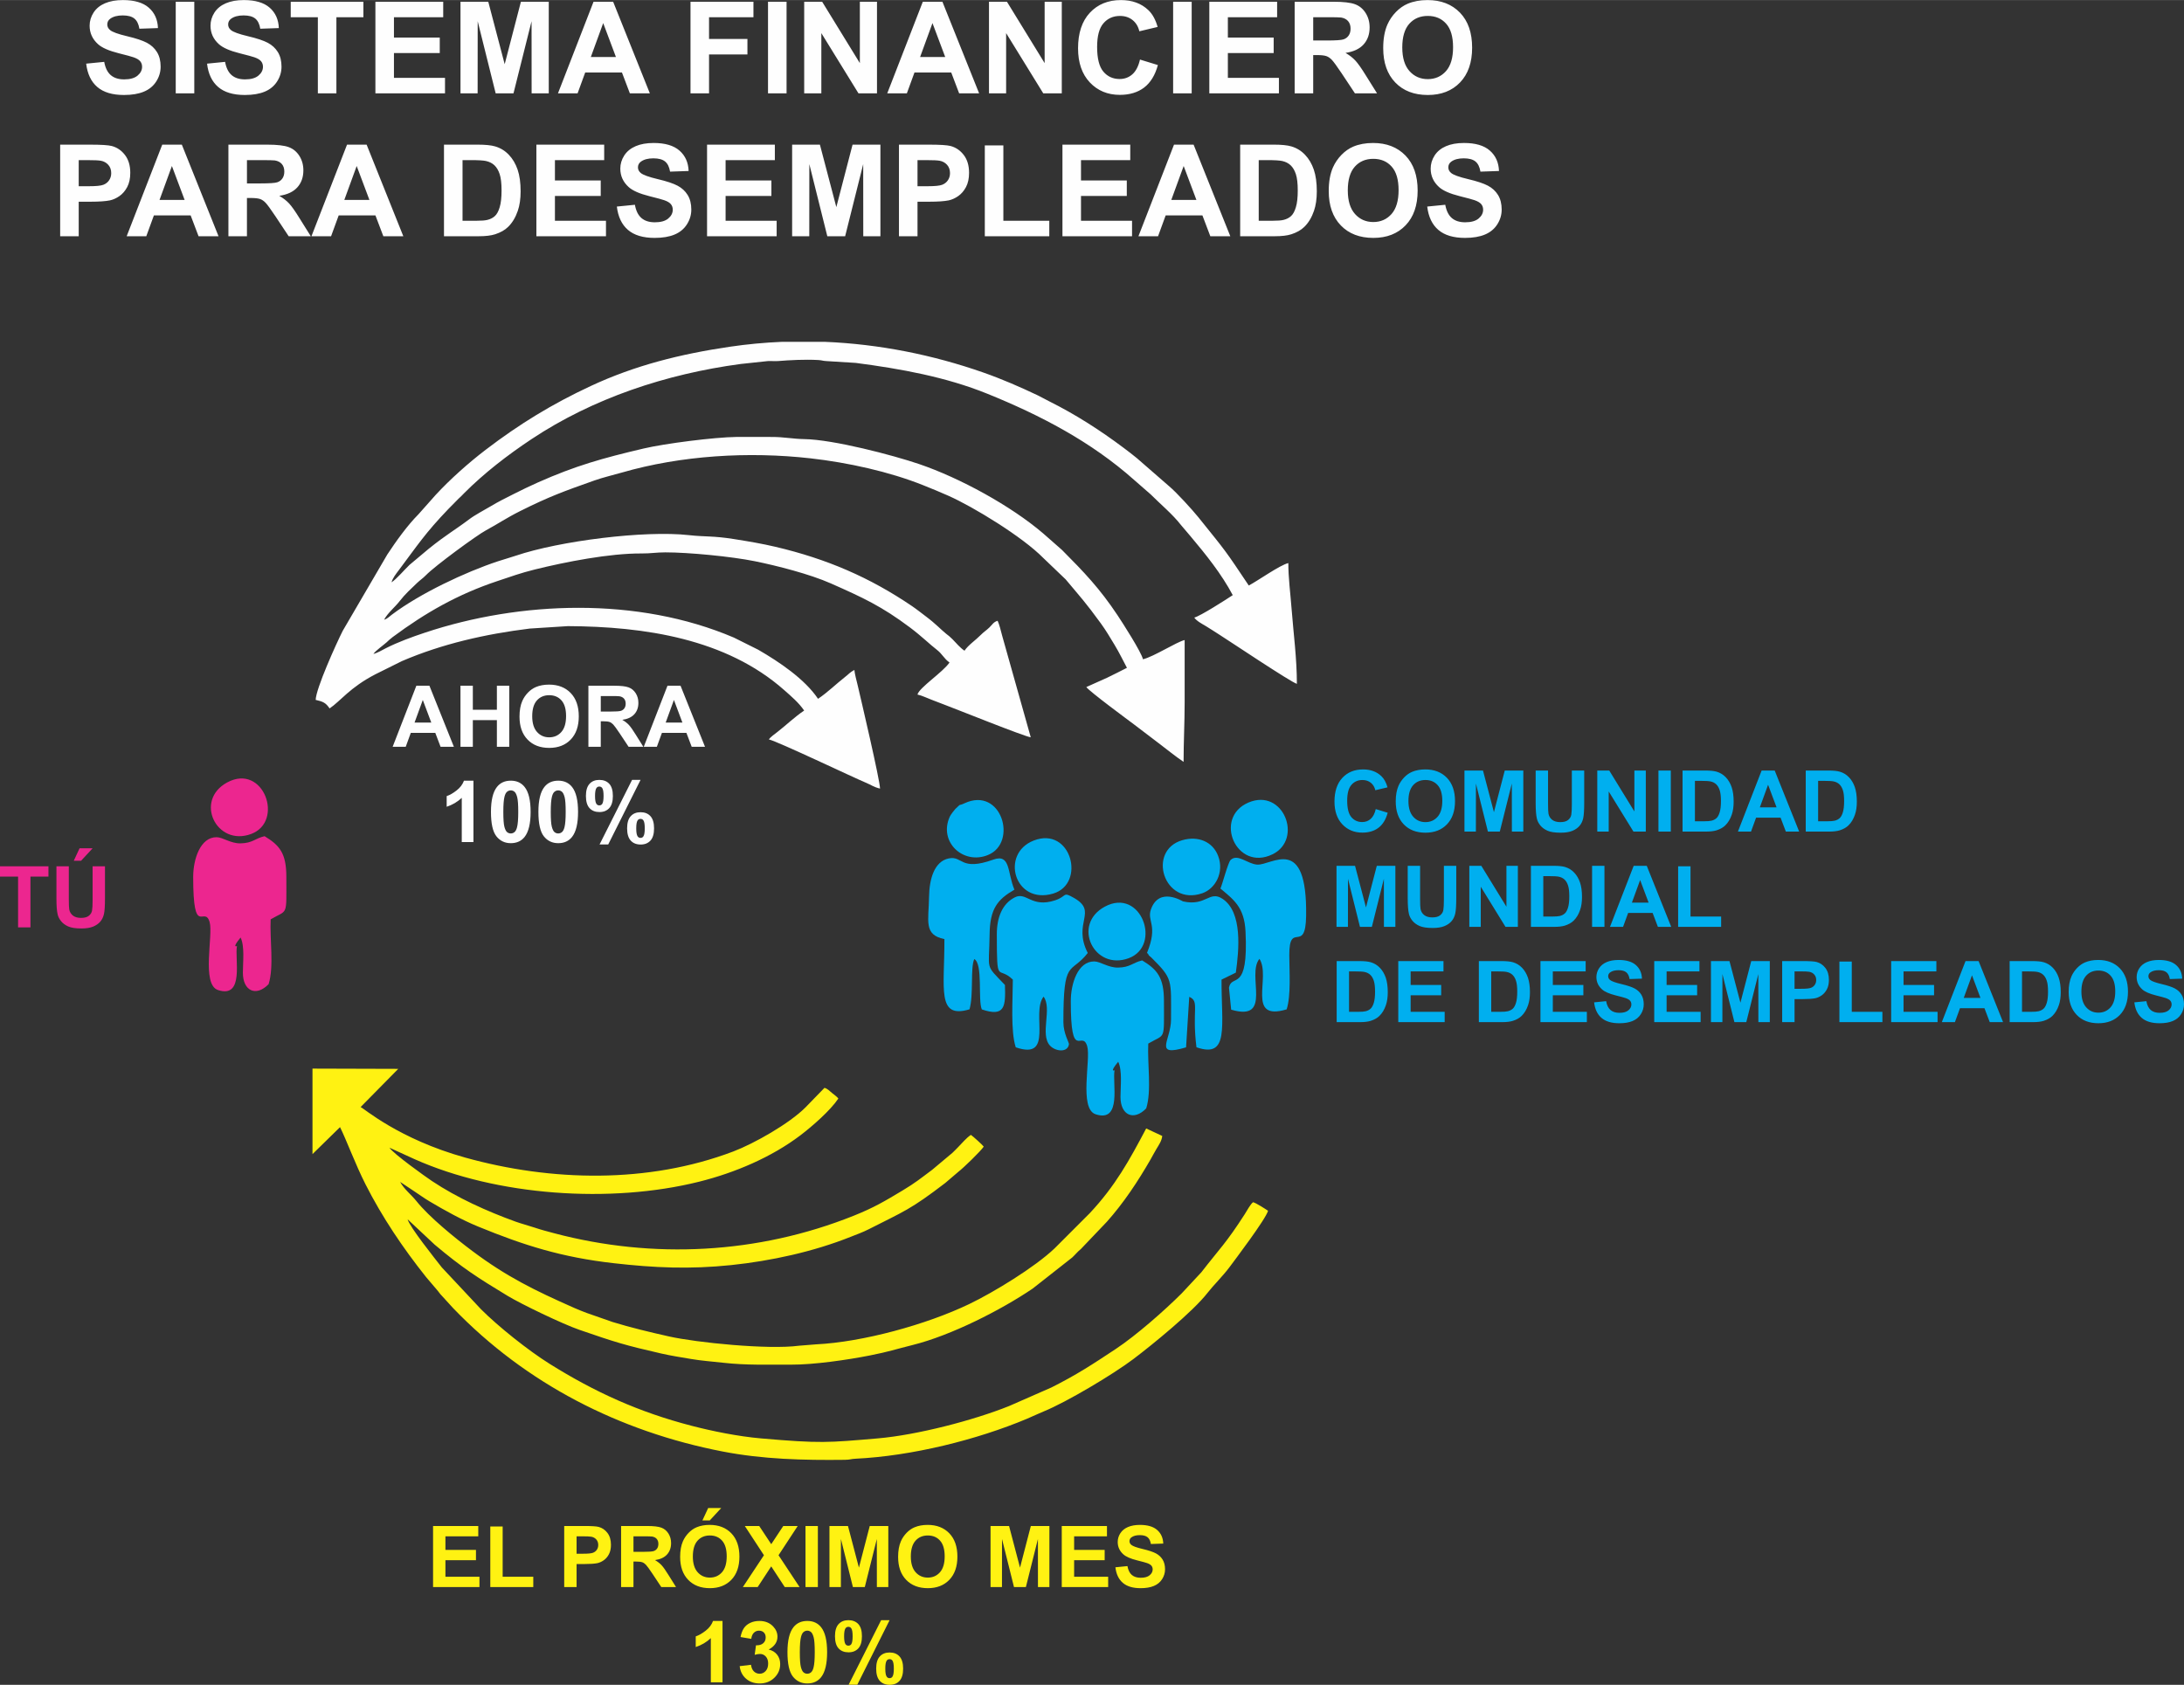
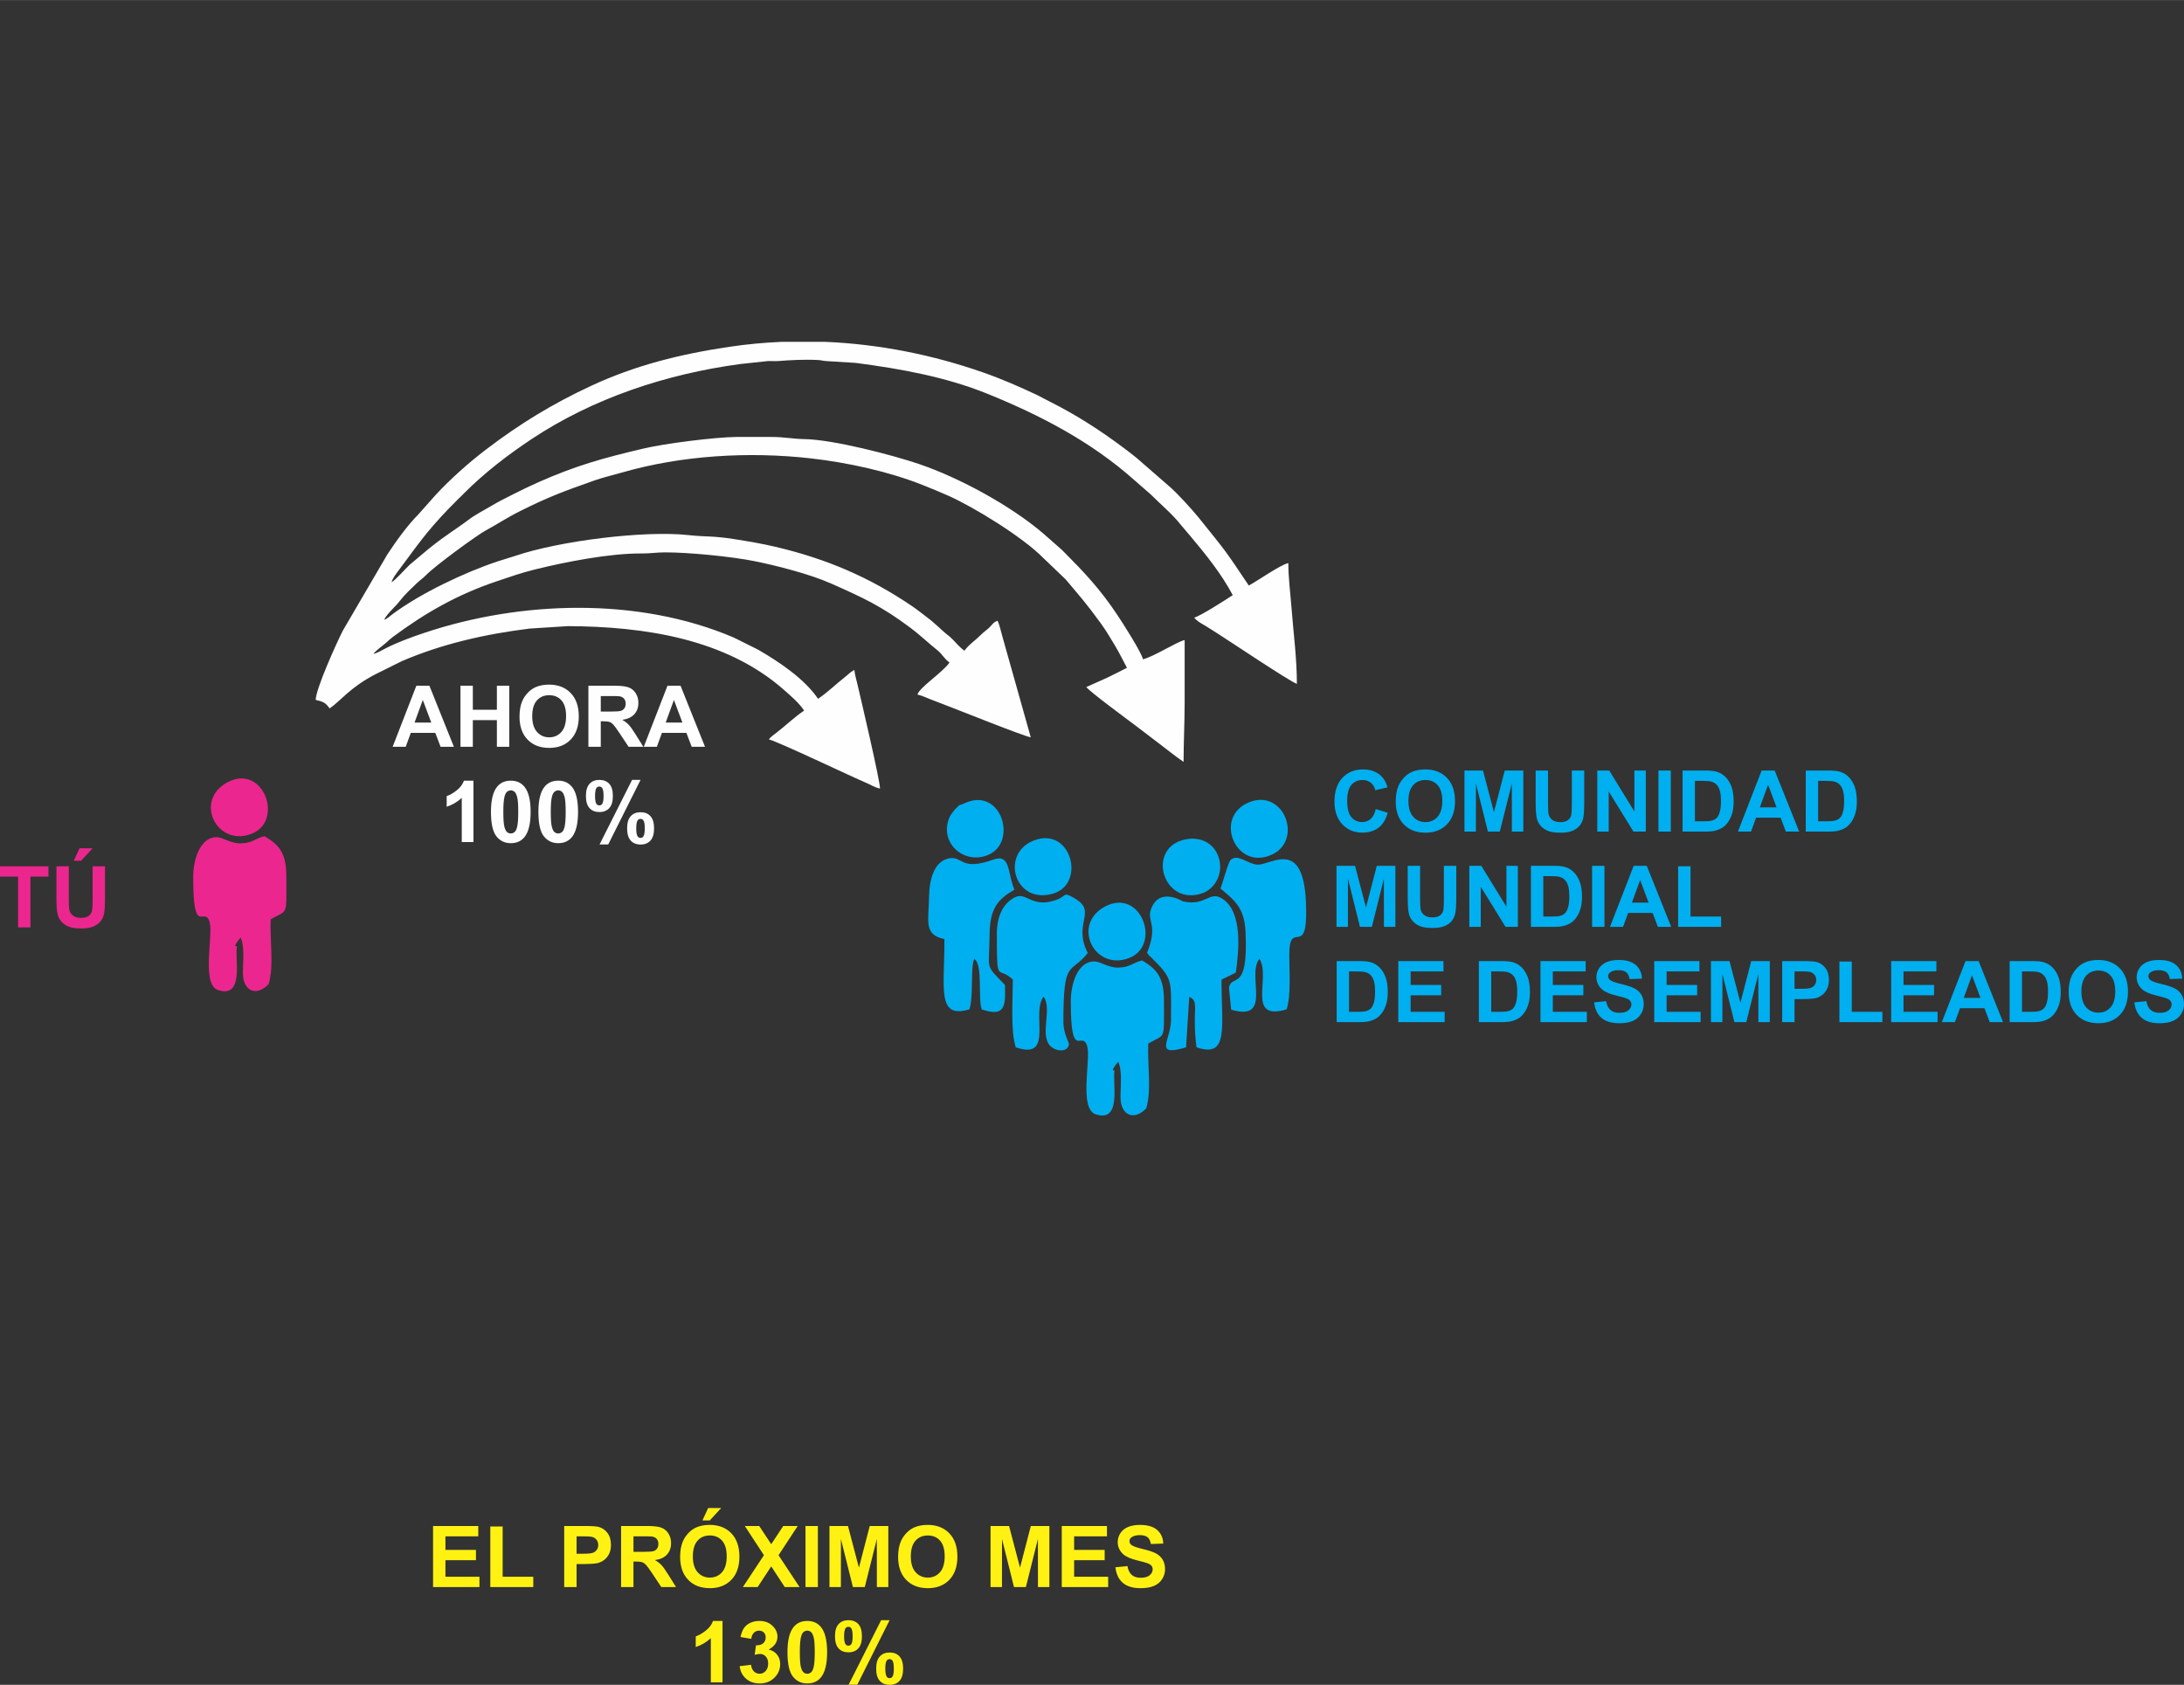
<svg xmlns="http://www.w3.org/2000/svg" xml:space="preserve" width="6.811in" height="5.255in" version="1.1" style="shape-rendering:geometricPrecision; text-rendering:geometricPrecision; image-rendering:optimizeQuality; fill-rule:evenodd; clip-rule:evenodd" viewBox="0 0 8670.21 6688.9">
  <rect x="0" y="0" width="8670.21" height="6688.9" fill="#333333" stroke="none" />
  <defs>
    <style type="text/css">
   
    .fil3 {fill:#EC268F}
    .fil4 {fill:#00AFEF}
    .fil0 {fill:black}
    .fil5 {fill:#FEFEFE}
    .fil6 {fill:#FFF212}
    .fil1 {fill:#FEFEFE;fill-rule:nonzero}
    .fil2 {fill:#FFF212;fill-rule:nonzero}
    .fil8 {fill:#EC268F;fill-rule:nonzero}
    .fil7 {fill:#00AFEF;fill-rule:nonzero}
   
  </style>
  </defs>
  <rect fill-opacity="0" class="fil0" x="-2004.6" y="-223.18" width="10820.22" height="14002.63" />
  <g id="Layer_x0020_1">
-     <path class="fil1" d="M342.11 252.43l71.62 -7.11c4.32,23.96 12.95,41.48 26.07,52.74 13.12,11.26 30.81,16.84 53.08,16.84 23.53,0 41.31,-4.99 53.24,-14.98 11.94,-9.99 17.95,-21.67 17.95,-35.05 0,-8.64 -2.54,-15.92 -7.53,-22.01 -5,-6.01 -13.8,-11.26 -26.33,-15.66 -8.55,-3.05 -28.02,-8.29 -58.5,-15.91 -39.2,-9.82 -66.71,-21.84 -82.54,-36.14 -22.26,-20.06 -33.35,-44.53 -33.35,-73.4 0,-18.54 5.25,-35.97 15.66,-52.14 10.5,-16.17 25.56,-28.45 45.29,-36.91 19.72,-8.46 43.43,-12.7 71.36,-12.7 45.46,0 79.74,10.08 102.68,30.31 23.03,20.23 35.05,47.15 36.23,80.93l-73.65 2.54c-3.13,-18.79 -9.82,-32.26 -20.07,-40.46 -10.24,-8.21 -25.64,-12.36 -46.13,-12.36 -21.16,0 -37.75,4.4 -49.69,13.21 -7.7,5.67 -11.6,13.21 -11.6,22.69 0,8.63 3.64,16 10.92,22.09 9.23,7.87 31.66,16 67.3,24.47 35.64,8.38 61.96,17.18 78.98,26.16 17.1,9.06 30.48,21.33 40.13,36.99 9.65,15.66 14.47,34.96 14.47,57.9 0,20.83 -5.76,40.38 -17.36,58.58 -11.6,18.2 -27.94,31.74 -49.09,40.55 -21.16,8.89 -47.58,13.29 -79.15,13.29 -45.97,0 -81.27,-10.58 -105.9,-31.82 -24.63,-21.16 -39.28,-52.06 -44.1,-92.61zm355.53 117.83l0 -363.66 73.65 0 0 363.66 -73.65 0zm124.35 -117.83l71.62 -7.11c4.32,23.96 12.95,41.48 26.07,52.74 13.12,11.26 30.81,16.84 53.08,16.84 23.53,0 41.31,-4.99 53.24,-14.98 11.94,-9.99 17.95,-21.67 17.95,-35.05 0,-8.64 -2.54,-15.92 -7.53,-22.01 -5,-6.01 -13.8,-11.26 -26.33,-15.66 -8.55,-3.05 -28.02,-8.29 -58.5,-15.91 -39.2,-9.82 -66.71,-21.84 -82.54,-36.14 -22.26,-20.06 -33.35,-44.53 -33.35,-73.4 0,-18.54 5.25,-35.97 15.66,-52.14 10.5,-16.17 25.56,-28.45 45.29,-36.91 19.72,-8.46 43.43,-12.7 71.36,-12.7 45.46,0 79.74,10.08 102.68,30.31 23.03,20.23 35.05,47.15 36.23,80.93l-73.65 2.54c-3.13,-18.79 -9.82,-32.26 -20.07,-40.46 -10.24,-8.21 -25.64,-12.36 -46.13,-12.36 -21.16,0 -37.75,4.4 -49.69,13.21 -7.7,5.67 -11.6,13.21 -11.6,22.69 0,8.63 3.64,16 10.92,22.09 9.23,7.87 31.66,16 67.3,24.47 35.64,8.38 61.96,17.18 78.98,26.16 17.1,9.06 30.48,21.33 40.13,36.99 9.65,15.66 14.47,34.96 14.47,57.9 0,20.83 -5.76,40.38 -17.36,58.58 -11.6,18.2 -27.94,31.74 -49.09,40.55 -21.16,8.89 -47.58,13.29 -79.15,13.29 -45.97,0 -81.27,-10.58 -105.9,-31.82 -24.63,-21.16 -39.28,-52.06 -44.1,-92.61zm439.85 117.83l0 -302.2 -107.68 0 0 -61.46 288.49 0 0 61.46 -107.17 0 0 302.2 -73.65 0zm228.47 0l0 -363.66 269.19 0 0 61.46 -195.55 0 0 80.76 181.83 0 0 61.45 -181.83 0 0 98.53 202.66 0 0 61.46 -276.3 0zm337.76 0l0 -363.66 110.3 0 65.18 248.03 64.42 -248.03 110.56 0 0 363.66 -68.06 0 -0.25 -286.29 -71.7 286.29 -70.77 0 -71.36 -286.29 -0.25 286.29 -68.06 0zm751.71 0l-79.32 0 -31.41 -82.79 -145.85 0 -30.22 82.79 -77.88 0 141.2 -363.66 77.8 0 145.68 363.66zm-134.6 -144.25l-50.54 -134.59 -49.09 134.59 99.63 0zm296.02 144.25l0 -363.66 249.89 0 0 61.46 -176.25 0 0 86.34 152.38 0 0 61.46 -152.38 0 0 154.4 -73.65 0zm307.71 0l0 -363.66 73.65 0 0 363.66 -73.65 0zm143.65 0l0 -363.66 71.28 0 149.66 243.71 0 -243.71 68.06 0 0 363.66 -73.56 0 -147.38 -239.06 0 239.06 -68.06 0zm694.4 0l-79.32 0 -31.41 -82.79 -145.85 0 -30.22 82.79 -77.88 0 141.2 -363.66 77.8 0 145.68 363.66zm-134.6 -144.25l-50.54 -134.59 -49.09 134.59 99.63 0zm173.79 144.25l0 -363.66 71.28 0 149.66 243.71 0 -243.71 68.06 0 0 363.66 -73.56 0 -147.38 -239.06 0 239.06 -68.06 0zm599.42 -134.09l71.11 21.84c-10.92,40.04 -29.12,69.75 -54.51,89.22 -25.39,19.39 -57.56,29.12 -96.59,29.12 -48.33,0 -88.04,-16.51 -119.19,-49.52 -31.07,-33.01 -46.64,-78.13 -46.64,-135.44 0,-60.53 15.66,-107.6 46.9,-141.11 31.23,-33.52 72.37,-50.29 123.34,-50.29 44.52,0 80.67,13.21 108.44,39.54 16.59,15.57 28.95,37.92 37.25,67.13l-72.63 17.27c-4.32,-18.79 -13.29,-33.69 -26.92,-44.61 -13.71,-10.92 -30.31,-16.34 -49.78,-16.34 -27,0 -48.93,9.65 -65.69,29.04 -16.84,19.3 -25.22,50.62 -25.22,93.96 0,45.88 8.29,78.64 24.8,98.11 16.59,19.56 38.09,29.29 64.59,29.29 19.56,0 36.4,-6.18 50.45,-18.62 14.05,-12.44 24.21,-31.91 30.31,-58.58zm131.63 134.09l0 -363.66 73.65 0 0 363.66 -73.65 0zm143.65 0l0 -363.66 269.19 0 0 61.46 -195.55 0 0 80.76 181.83 0 0 61.45 -181.83 0 0 98.53 202.66 0 0 61.46 -276.3 0zm338.77 0l0 -363.66 154.66 0c38.86,0 67.13,3.3 84.73,9.82 17.7,6.52 31.75,18.12 42.33,34.79 10.58,16.76 15.91,35.81 15.91,57.31 0,27.34 -7.95,49.86 -23.96,67.63 -16,17.78 -39.87,28.95 -71.7,33.61 15.83,9.23 28.86,19.39 39.11,30.48 10.33,11.09 24.21,30.81 41.65,59.08l44.35 70.94 -87.78 0 -52.66 -79.41c-18.87,-28.19 -31.82,-45.96 -38.85,-53.33 -6.94,-7.28 -14.31,-12.36 -22.1,-15.07 -7.87,-2.71 -20.23,-4.06 -37.16,-4.06l-14.9 0 0 151.86 -73.65 0zm73.65 -209.76l54.35 0c35.22,0 57.14,-1.53 65.94,-4.49 8.72,-2.96 15.66,-8.12 20.57,-15.41 4.99,-7.28 7.45,-16.42 7.45,-27.34 0,-12.27 -3.3,-22.09 -9.82,-29.71 -6.52,-7.54 -15.75,-12.27 -27.6,-14.22 -6.01,-0.85 -23.87,-1.27 -53.58,-1.27l-57.31 0 0 92.44zm277.91 30.14c0,-37.08 5.59,-68.23 16.67,-93.46 8.21,-18.54 19.56,-35.21 33.86,-49.94 14.3,-14.73 29.96,-25.65 46.98,-32.85 22.69,-9.57 48.84,-14.39 78.47,-14.39 53.67,0 96.5,16.68 128.76,49.95 32.16,33.35 48.25,79.66 48.25,139 0,58.83 -16,104.88 -47.92,138.07 -31.91,33.27 -74.66,49.86 -128.07,49.86 -54.1,0 -97.18,-16.5 -129.1,-49.61 -31.91,-33.01 -47.91,-78.55 -47.91,-136.62zm75.68 -2.46c0,41.23 9.57,72.46 28.61,93.79 19.05,21.24 43.26,31.91 72.55,31.91 29.37,0 53.41,-10.58 72.29,-31.66 18.79,-21.16 28.19,-52.82 28.19,-95.07 0,-41.73 -9.14,-72.88 -27.51,-93.37 -18.29,-20.57 -42.58,-30.82 -72.97,-30.82 -30.31,0 -54.77,10.41 -73.31,31.15 -18.54,20.82 -27.85,52.15 -27.85,94.05zm-5328 749.5l0 -363.66 117.75 0c44.61,0 73.65,1.78 87.19,5.42 20.82,5.5 38.26,17.36 52.31,35.64 14.05,18.28 21.08,41.9 21.08,70.86 0,22.35 -4.06,41.06 -12.1,56.29 -8.13,15.24 -18.37,27.17 -30.81,35.89 -12.44,8.64 -25.14,14.39 -38.01,17.19 -17.53,3.47 -42.83,5.25 -76.02,5.25l-47.75 0 0 137.13 -73.65 0zm73.65 -302.2l0 103.61 40.04 0c28.86,0 48.08,-1.94 57.81,-5.75 9.73,-3.81 17.36,-9.74 22.86,-17.95 5.5,-8.13 8.29,-17.53 8.29,-28.36 0,-13.29 -3.89,-24.21 -11.6,-32.84 -7.79,-8.64 -17.53,-14.05 -29.46,-16.25 -8.72,-1.61 -26.24,-2.46 -52.65,-2.46l-35.3 0zm555.06 302.2l-79.32 0 -31.41 -82.79 -145.85 0 -30.22 82.79 -77.88 0 141.2 -363.66 77.8 0 145.68 363.66zm-134.6 -144.25l-50.54 -134.59 -49.09 134.59 99.63 0zm173.79 144.25l0 -363.66 154.66 0c38.86,0 67.13,3.3 84.73,9.82 17.7,6.52 31.75,18.12 42.33,34.79 10.58,16.76 15.91,35.81 15.91,57.31 0,27.34 -7.95,49.86 -23.96,67.63 -16,17.78 -39.87,28.95 -71.7,33.61 15.83,9.23 28.86,19.39 39.11,30.48 10.33,11.09 24.21,30.81 41.65,59.08l44.35 70.94 -87.78 0 -52.66 -79.41c-18.87,-28.19 -31.82,-45.96 -38.85,-53.33 -6.94,-7.28 -14.31,-12.36 -22.1,-15.07 -7.87,-2.71 -20.23,-4.06 -37.16,-4.06l-14.9 0 0 151.86 -73.65 0zm73.65 -209.76l54.35 0c35.22,0 57.14,-1.53 65.94,-4.49 8.72,-2.96 15.66,-8.12 20.57,-15.41 4.99,-7.28 7.45,-16.42 7.45,-27.34 0,-12.27 -3.3,-22.09 -9.82,-29.71 -6.52,-7.54 -15.75,-12.27 -27.6,-14.22 -6.01,-0.85 -23.87,-1.27 -53.58,-1.27l-57.31 0 0 92.44zm620.75 209.76l-79.32 0 -31.41 -82.79 -145.85 0 -30.22 82.79 -77.88 0 141.2 -363.66 77.8 0 145.68 363.66zm-134.6 -144.25l-50.54 -134.59 -49.09 134.59 99.63 0zm296.02 -219.42l133.92 0c30.23,0 53.25,2.29 69.08,6.94 21.25,6.26 39.53,17.44 54.69,33.52 15.24,16 26.75,35.64 34.71,58.92 7.87,23.19 11.85,51.89 11.85,85.92 0,29.96 -3.72,55.7 -11.18,77.37 -9.06,26.5 -22.01,47.91 -38.86,64.25 -12.69,12.44 -29.88,22.1 -51.46,29.04 -16.17,5.16 -37.76,7.7 -64.85,7.7l-137.9 0 0 -363.66zm73.65 61.46l0 240.75 54.6 0c20.4,0 35.13,-1.18 44.19,-3.47 11.93,-2.96 21.76,-8.04 29.54,-15.16 7.87,-7.11 14.22,-18.79 19.13,-35.05 5,-16.25 7.45,-38.51 7.45,-66.62 0,-28.1 -2.45,-49.61 -7.45,-64.67 -4.91,-15.07 -11.85,-26.75 -20.74,-35.22 -8.89,-8.38 -20.15,-14.14 -33.86,-17.1 -10.15,-2.29 -30.22,-3.47 -60.01,-3.47l-32.85 0zm293.15 302.2l0 -363.66 269.19 0 0 61.46 -195.55 0 0 80.76 181.83 0 0 61.45 -181.83 0 0 98.53 202.66 0 0 61.46 -276.3 0zm319.47 -117.83l71.62 -7.11c4.32,23.96 12.95,41.48 26.07,52.74 13.12,11.26 30.81,16.84 53.08,16.84 23.53,0 41.31,-4.99 53.24,-14.98 11.94,-9.99 17.95,-21.67 17.95,-35.05 0,-8.64 -2.54,-15.92 -7.53,-22.01 -5,-6.01 -13.8,-11.26 -26.33,-15.66 -8.55,-3.05 -28.02,-8.29 -58.5,-15.91 -39.2,-9.82 -66.71,-21.84 -82.54,-36.14 -22.26,-20.06 -33.35,-44.53 -33.35,-73.4 0,-18.54 5.25,-35.97 15.66,-52.14 10.5,-16.17 25.56,-28.45 45.29,-36.91 19.72,-8.46 43.43,-12.7 71.36,-12.7 45.46,0 79.74,10.08 102.68,30.31 23.03,20.23 35.05,47.15 36.23,80.93l-73.65 2.54c-3.13,-18.79 -9.82,-32.26 -20.07,-40.46 -10.24,-8.21 -25.64,-12.36 -46.13,-12.36 -21.16,0 -37.75,4.4 -49.69,13.21 -7.7,5.67 -11.6,13.21 -11.6,22.69 0,8.63 3.64,16 10.92,22.09 9.23,7.87 31.66,16 67.3,24.47 35.64,8.38 61.96,17.18 78.98,26.16 17.1,9.06 30.48,21.33 40.13,36.99 9.65,15.66 14.47,34.96 14.47,57.9 0,20.83 -5.76,40.38 -17.36,58.58 -11.6,18.2 -27.94,31.74 -49.09,40.55 -21.16,8.89 -47.58,13.29 -79.15,13.29 -45.97,0 -81.27,-10.58 -105.9,-31.82 -24.63,-21.16 -39.28,-52.06 -44.1,-92.61zm358.07 117.83l0 -363.66 269.19 0 0 61.46 -195.55 0 0 80.76 181.83 0 0 61.45 -181.83 0 0 98.53 202.66 0 0 61.46 -276.3 0zm337.76 0l0 -363.66 110.3 0 65.18 248.03 64.42 -248.03 110.56 0 0 363.66 -68.06 0 -0.25 -286.29 -71.7 286.29 -70.77 0 -71.36 -286.29 -0.25 286.29 -68.06 0zm424.1 0l0 -363.66 117.75 0c44.61,0 73.65,1.78 87.19,5.42 20.82,5.5 38.26,17.36 52.31,35.64 14.05,18.28 21.08,41.9 21.08,70.86 0,22.35 -4.06,41.06 -12.1,56.29 -8.13,15.24 -18.37,27.17 -30.81,35.89 -12.44,8.64 -25.14,14.39 -38.01,17.19 -17.53,3.47 -42.83,5.25 -76.02,5.25l-47.75 0 0 137.13 -73.65 0zm73.65 -302.2l0 103.61 40.04 0c28.86,0 48.08,-1.94 57.81,-5.75 9.73,-3.81 17.36,-9.74 22.86,-17.95 5.5,-8.13 8.29,-17.53 8.29,-28.36 0,-13.29 -3.89,-24.21 -11.6,-32.84 -7.79,-8.64 -17.53,-14.05 -29.46,-16.25 -8.72,-1.61 -26.24,-2.46 -52.65,-2.46l-35.3 0zm267.16 302.2l0 -360.62 73.65 0 0 299.16 182.33 0 0 61.46 -255.98 0zm308.21 0l0 -363.66 269.19 0 0 61.46 -195.55 0 0 80.76 181.83 0 0 61.45 -181.83 0 0 98.53 202.66 0 0 61.46 -276.3 0zm666.38 0l-79.32 0 -31.41 -82.79 -145.85 0 -30.22 82.79 -77.88 0 141.2 -363.66 77.8 0 145.68 363.66zm-134.6 -144.25l-50.54 -134.59 -49.09 134.59 99.63 0zm173.79 -219.42l133.92 0c30.23,0 53.25,2.29 69.08,6.94 21.25,6.26 39.53,17.44 54.69,33.52 15.24,16 26.75,35.64 34.71,58.92 7.87,23.19 11.85,51.89 11.85,85.92 0,29.96 -3.72,55.7 -11.18,77.37 -9.06,26.5 -22.01,47.91 -38.86,64.25 -12.69,12.44 -29.88,22.1 -51.46,29.04 -16.17,5.16 -37.76,7.7 -64.85,7.7l-137.9 0 0 -363.66zm73.65 61.46l0 240.75 54.6 0c20.4,0 35.13,-1.18 44.19,-3.47 11.93,-2.96 21.76,-8.04 29.54,-15.16 7.87,-7.11 14.22,-18.79 19.13,-35.05 5,-16.25 7.45,-38.51 7.45,-66.62 0,-28.1 -2.45,-49.61 -7.45,-64.67 -4.91,-15.07 -11.85,-26.75 -20.74,-35.22 -8.89,-8.38 -20.15,-14.14 -33.86,-17.1 -10.15,-2.29 -30.22,-3.47 -60.01,-3.47l-32.85 0zm277.91 122.58c0,-37.08 5.59,-68.23 16.67,-93.46 8.21,-18.54 19.56,-35.21 33.86,-49.94 14.3,-14.73 29.96,-25.65 46.98,-32.85 22.69,-9.57 48.84,-14.39 78.47,-14.39 53.67,0 96.5,16.68 128.76,49.95 32.16,33.35 48.25,79.66 48.25,139 0,58.83 -16,104.88 -47.92,138.07 -31.91,33.27 -74.66,49.86 -128.07,49.86 -54.1,0 -97.18,-16.5 -129.1,-49.61 -31.91,-33.01 -47.91,-78.55 -47.91,-136.62zm75.68 -2.46c0,41.23 9.57,72.46 28.61,93.79 19.05,21.24 43.26,31.91 72.55,31.91 29.37,0 53.41,-10.58 72.29,-31.66 18.79,-21.16 28.19,-52.82 28.19,-95.07 0,-41.73 -9.14,-72.88 -27.51,-93.37 -18.29,-20.57 -42.58,-30.82 -72.97,-30.82 -30.31,0 -54.77,10.41 -73.31,31.15 -18.54,20.82 -27.85,52.15 -27.85,94.05zm315.33 64.25l71.62 -7.11c4.32,23.96 12.95,41.48 26.07,52.74 13.12,11.26 30.81,16.84 53.08,16.84 23.53,0 41.31,-4.99 53.24,-14.98 11.94,-9.99 17.95,-21.67 17.95,-35.05 0,-8.64 -2.54,-15.92 -7.53,-22.01 -5,-6.01 -13.8,-11.26 -26.33,-15.66 -8.55,-3.05 -28.02,-8.29 -58.5,-15.91 -39.2,-9.82 -66.71,-21.84 -82.54,-36.14 -22.26,-20.06 -33.35,-44.53 -33.35,-73.4 0,-18.54 5.25,-35.97 15.66,-52.14 10.5,-16.17 25.56,-28.45 45.29,-36.91 19.72,-8.46 43.43,-12.7 71.36,-12.7 45.46,0 79.74,10.08 102.68,30.31 23.03,20.23 35.05,47.15 36.23,80.93l-73.65 2.54c-3.13,-18.79 -9.82,-32.26 -20.07,-40.46 -10.24,-8.21 -25.64,-12.36 -46.13,-12.36 -21.16,0 -37.75,4.4 -49.69,13.21 -7.7,5.67 -11.6,13.21 -11.6,22.69 0,8.63 3.64,16 10.92,22.09 9.23,7.87 31.66,16 67.3,24.47 35.64,8.38 61.96,17.18 78.98,26.16 17.1,9.06 30.48,21.33 40.13,36.99 9.65,15.66 14.47,34.96 14.47,57.9 0,20.83 -5.76,40.38 -17.36,58.58 -11.6,18.2 -27.94,31.74 -49.09,40.55 -21.16,8.89 -47.58,13.29 -79.15,13.29 -45.97,0 -81.27,-10.58 -105.9,-31.82 -24.63,-21.16 -39.28,-52.06 -44.1,-92.61z" />
    <path class="fil2" d="M1719.21 6300.81l0 -242.44 179.46 0 0 40.97 -130.36 0 0 53.84 121.22 0 0 40.97 -121.22 0 0 65.69 135.1 0 0 40.97 -184.2 0zm227.2 0l0 -240.41 49.1 0 0 199.43 121.56 0 0 40.97 -170.66 0zm293.45 0l0 -242.44 78.5 0c29.74,0 49.1,1.18 58.13,3.61 13.88,3.67 25.51,11.57 34.88,23.76 9.37,12.19 14.05,27.94 14.05,47.24 0,14.89 -2.71,27.37 -8.07,37.53 -5.42,10.16 -12.25,18.11 -20.54,23.93 -8.29,5.76 -16.76,9.6 -25.34,11.46 -11.68,2.32 -28.56,3.5 -50.68,3.5l-31.82 0 0 91.42 -49.1 0zm49.1 -201.46l0 69.07 26.69 0c19.24,0 32.05,-1.3 38.54,-3.83 6.49,-2.54 11.57,-6.49 15.24,-11.97 3.67,-5.42 5.53,-11.68 5.53,-18.9 0,-8.86 -2.6,-16.14 -7.73,-21.9 -5.19,-5.75 -11.68,-9.37 -19.64,-10.84 -5.81,-1.07 -17.5,-1.63 -35.1,-1.63l-23.53 0zm176.75 201.46l0 -242.44 103.11 0c25.9,0 44.75,2.2 56.49,6.55 11.8,4.35 21.16,12.08 28.22,23.19 7.06,11.17 10.61,23.87 10.61,38.2 0,18.23 -5.3,33.24 -15.97,45.09 -10.67,11.85 -26.58,19.3 -47.8,22.4 10.55,6.15 19.24,12.93 26.07,20.32 6.89,7.39 16.14,20.54 27.77,39.39l29.57 47.29 -58.52 0 -35.1 -52.93c-12.58,-18.79 -21.22,-30.65 -25.9,-35.55 -4.63,-4.86 -9.54,-8.24 -14.73,-10.05 -5.25,-1.8 -13.49,-2.71 -24.78,-2.71l-9.93 0 0 101.24 -49.1 0zm49.1 -139.84l36.23 0c23.47,0 38.09,-1.02 43.96,-2.99 5.81,-1.97 10.44,-5.42 13.72,-10.27 3.33,-4.86 4.97,-10.95 4.97,-18.23 0,-8.18 -2.21,-14.73 -6.55,-19.81 -4.35,-5.02 -10.49,-8.18 -18.39,-9.48 -4.01,-0.57 -15.92,-0.85 -35.72,-0.85l-38.2 0 0 61.62zm185.27 20.09c0,-24.72 3.72,-45.49 11.12,-62.31 5.48,-12.36 13.04,-23.47 22.58,-33.29 9.54,-9.82 19.98,-17.1 31.32,-21.9 15.13,-6.38 32.56,-9.6 52.31,-9.6 35.78,0 64.33,11.12 85.84,33.3 21.44,22.23 32.17,53.1 32.17,92.66 0,39.22 -10.66,69.92 -31.94,92.04 -21.27,22.18 -49.77,33.24 -85.38,33.24 -36.06,0 -64.79,-11 -86.06,-33.07 -21.28,-22.01 -31.94,-52.37 -31.94,-91.08zm50.45 -1.64c0,27.48 6.37,48.31 19.07,62.53 12.69,14.17 28.84,21.28 48.36,21.28 19.58,0 35.61,-7.06 48.19,-21.11 12.53,-14.11 18.79,-35.21 18.79,-63.37 0,-27.82 -6.09,-48.59 -18.34,-62.25 -12.19,-13.72 -28.39,-20.54 -48.64,-20.54 -20.2,0 -36.51,6.94 -48.87,20.77 -12.36,13.88 -18.57,34.76 -18.57,62.7zm37.92 -143.06l23.02 -49.44 51.81 0 -45.71 49.44 -29.12 0zm160.61 264.45l83.69 -126.41 -75.9 -116.03 57.16 0 47.75 72.18 47.74 -72.18 57.28 0 -76.07 116.08 83.52 126.35 -58.81 0 -53.73 -82.11 -53.78 82.11 -58.86 0zm248.7 0l0 -242.44 49.1 0 0 242.44 -49.1 0zm95.09 0l0 -242.44 73.53 0 43.46 165.35 42.95 -165.35 73.7 0 0 242.44 -45.38 0 -0.17 -190.85 -47.8 190.85 -47.18 0 -47.57 -190.85 -0.17 190.85 -45.37 0zm272.57 -119.75c0,-24.72 3.72,-45.49 11.12,-62.31 5.48,-12.36 13.04,-23.47 22.58,-33.29 9.54,-9.82 19.98,-17.1 31.32,-21.9 15.13,-6.38 32.56,-9.6 52.31,-9.6 35.78,0 64.33,11.12 85.84,33.3 21.44,22.23 32.17,53.1 32.17,92.66 0,39.22 -10.66,69.92 -31.94,92.04 -21.27,22.18 -49.77,33.24 -85.38,33.24 -36.06,0 -64.79,-11 -86.06,-33.07 -21.28,-22.01 -31.94,-52.37 -31.94,-91.08zm50.45 -1.64c0,27.48 6.37,48.31 19.07,62.53 12.69,14.17 28.84,21.28 48.36,21.28 19.58,0 35.61,-7.06 48.19,-21.11 12.53,-14.11 18.79,-35.21 18.79,-63.37 0,-27.82 -6.09,-48.59 -18.34,-62.25 -12.19,-13.72 -28.39,-20.54 -48.64,-20.54 -20.2,0 -36.51,6.94 -48.87,20.77 -12.36,13.88 -18.57,34.76 -18.57,62.7zm316.48 121.39l0 -242.44 73.53 0 43.46 165.35 42.95 -165.35 73.7 0 0 242.44 -45.38 0 -0.17 -190.85 -47.8 190.85 -47.18 0 -47.57 -190.85 -0.17 190.85 -45.37 0zm282.73 0l0 -242.44 179.46 0 0 40.97 -130.36 0 0 53.84 121.22 0 0 40.97 -121.22 0 0 65.69 135.1 0 0 40.97 -184.2 0zm212.98 -78.55l47.74 -4.74c2.88,15.97 8.64,27.65 17.38,35.16 8.75,7.51 20.54,11.23 35.38,11.23 15.69,0 27.54,-3.33 35.5,-9.99 7.96,-6.66 11.96,-14.45 11.96,-23.36 0,-5.76 -1.69,-10.61 -5.02,-14.67 -3.33,-4 -9.2,-7.5 -17.55,-10.44 -5.7,-2.03 -18.68,-5.53 -39,-10.61 -26.13,-6.55 -44.47,-14.56 -55.02,-24.1 -14.84,-13.38 -22.23,-29.68 -22.23,-48.93 0,-12.36 3.5,-23.98 10.44,-34.76 7,-10.78 17.04,-18.96 30.19,-24.61 13.15,-5.64 28.95,-8.46 47.58,-8.46 30.31,0 53.16,6.72 68.45,20.2 15.35,13.49 23.36,31.44 24.15,53.95l-49.1 1.69c-2.08,-12.53 -6.55,-21.5 -13.37,-26.97 -6.83,-5.48 -17.1,-8.24 -30.76,-8.24 -14.11,0 -25.17,2.93 -33.13,8.8 -5.14,3.78 -7.73,8.81 -7.73,15.13 0,5.76 2.43,10.66 7.28,14.73 6.15,5.25 21.1,10.66 44.86,16.31 23.76,5.59 41.31,11.46 52.65,17.44 11.4,6.04 20.32,14.22 26.75,24.66 6.43,10.44 9.65,23.3 9.65,38.6 0,13.88 -3.84,26.92 -11.57,39.05 -7.73,12.13 -18.62,21.16 -32.73,27.03 -14.11,5.93 -31.71,8.86 -52.76,8.86 -30.64,0 -54.18,-7.05 -70.6,-21.22 -16.42,-14.11 -26.18,-34.71 -29.4,-61.73zm-1559.73 456.82l-46.39 0 0 -175.51c-16.93,15.92 -36.91,27.71 -59.93,35.33l0 -42.32c12.13,-3.95 25.28,-11.46 39.45,-22.57 14.22,-11.06 23.93,-23.99 29.23,-38.72l37.64 0 0 243.79zm68.11 -64.28l45.03 -5.47c1.41,11.51 5.25,20.32 11.51,26.41 6.26,6.09 13.83,9.14 22.69,9.14 9.54,0 17.55,-3.67 24.1,-10.95 6.49,-7.28 9.76,-17.1 9.76,-29.51 0,-11.68 -3.1,-20.99 -9.37,-27.82 -6.26,-6.83 -13.88,-10.27 -22.91,-10.27 -5.92,0 -12.98,1.18 -21.22,3.5l5.14 -37.7c12.53,0.34 22.07,-2.43 28.67,-8.24 6.61,-5.75 9.88,-13.49 9.88,-23.14 0,-8.18 -2.43,-14.67 -7.28,-19.58 -4.85,-4.85 -11.29,-7.28 -19.36,-7.28 -7.96,0 -14.73,2.77 -20.32,8.3 -5.64,5.53 -9.03,13.6 -10.27,24.21l-42.66 -7.28c2.99,-14.78 7.45,-26.58 13.49,-35.44 5.98,-8.8 14.39,-15.74 25.11,-20.82 10.72,-5.02 22.8,-7.56 36.12,-7.56 22.8,0 41.08,7.28 54.85,21.9 11.34,11.97 17.04,25.51 17.04,40.58 0,21.33 -11.62,38.43 -34.93,51.12 13.88,2.99 24.94,9.65 33.3,20.04 8.29,10.38 12.47,22.91 12.47,37.58 0,21.27 -7.79,39.45 -23.3,54.46 -15.52,15.01 -34.82,22.52 -57.96,22.52 -21.9,0 -40.06,-6.32 -54.46,-19.01 -14.44,-12.64 -22.8,-29.18 -25.11,-49.67zm268.4 -179.51c23.47,0 41.82,8.41 55.08,25.23 15.74,19.86 23.65,52.88 23.65,98.93 0,45.99 -7.96,79.06 -23.82,99.15 -13.15,16.59 -31.43,24.89 -54.91,24.89 -23.59,0 -42.61,-9.09 -57.05,-27.25 -14.45,-18.17 -21.67,-50.62 -21.67,-97.24 0,-45.77 7.95,-78.72 23.81,-98.82 13.15,-16.59 31.43,-24.89 54.91,-24.89zm0 38.6c-5.53,0 -10.5,1.81 -14.78,5.42 -4.35,3.56 -7.73,9.99 -10.1,19.3 -3.16,12.02 -4.74,32.34 -4.74,60.84 0,28.56 1.41,48.14 4.23,58.8 2.82,10.67 6.37,17.78 10.66,21.33 4.29,3.55 9.2,5.3 14.73,5.3 5.53,0 10.49,-1.8 14.84,-5.42 4.29,-3.55 7.68,-9.99 10.05,-19.3 3.16,-11.91 4.74,-32.16 4.74,-60.72 0,-28.5 -1.41,-48.08 -4.23,-58.75 -2.82,-10.66 -6.37,-17.83 -10.66,-21.39 -4.29,-3.61 -9.2,-5.42 -14.73,-5.42zm109.93 22.18c0,-21.67 4.8,-37.7 14.33,-48.14 9.54,-10.44 22.46,-15.69 38.77,-15.69 16.87,0 30.08,5.19 39.62,15.58 9.54,10.38 14.28,26.47 14.28,48.25 0,21.67 -4.74,37.7 -14.28,48.14 -9.54,10.44 -22.52,15.69 -38.83,15.69 -16.87,0 -30.02,-5.19 -39.56,-15.58 -9.54,-10.38 -14.33,-26.47 -14.33,-48.25zm36.23 0c0,15.63 1.81,26.13 5.48,31.49 2.76,3.95 6.6,5.92 11.45,5.92 4.97,0 8.86,-1.97 11.63,-5.92 3.55,-5.36 5.31,-15.86 5.31,-31.49 0,-15.63 -1.75,-26.08 -5.31,-31.32 -2.77,-4.06 -6.66,-6.09 -11.63,-6.09 -4.85,0 -8.69,1.97 -11.45,5.92 -3.67,5.36 -5.48,15.86 -5.48,31.49zm52.32 192.49l-34.37 0 129.06 -256.32 33.64 0 -128.33 256.32zm75 -63.94c0,-21.73 4.8,-37.81 14.33,-48.31 9.54,-10.49 22.57,-15.75 39.11,-15.75 16.65,0 29.74,5.25 39.28,15.75 9.54,10.49 14.28,26.58 14.28,48.31 0,21.9 -4.74,38.03 -14.28,48.53 -9.54,10.49 -22.52,15.74 -38.83,15.74 -16.87,0 -30.02,-5.25 -39.56,-15.74 -9.54,-10.5 -14.33,-26.64 -14.33,-48.53zm36.23 0.11c0,15.8 1.8,26.36 5.47,31.6 2.77,4.12 6.6,6.15 11.46,6.15 4.97,0 8.8,-1.97 11.46,-5.98 3.67,-5.36 5.47,-15.97 5.47,-31.77 0,-15.8 -1.75,-26.41 -5.31,-31.77 -2.76,-4.01 -6.66,-5.98 -11.62,-5.98 -4.97,0 -8.81,1.97 -11.46,5.98 -3.67,5.36 -5.47,15.97 -5.47,31.77z" />
    <g id="_1504887878832">
      <path class="fil3" d="M766.92 3480.52c-0.19,247.88 44.97,111.33 65.19,179.86 15.18,51.46 -33.59,248 33.32,270.07 106.14,35.01 65.44,-126.32 75.29,-174.69 0.02,-0.11 -22.09,10.35 14.4,-33.8 16.75,34.7 9.2,97.16 9.09,139.45 -0.17,72.73 52.43,97.1 102.09,45.73 22.12,-70.13 4.23,-177.02 8.15,-257.33 69.2,-40.82 62.3,-7.1 62.28,-169.28 -0.02,-93.12 -26.73,-124.69 -86.39,-160.9 -37.99,8.64 -47.08,27.6 -95.62,28.47 -39.22,0.71 -70.12,-24.3 -94.78,-24.46 -65.28,-0.44 -92.96,88.7 -93.02,156.89z" />
      <path class="fil3" d="M901.93 3106.21c-132.17,71.28 -42.57,255.6 94.83,204.7 133.1,-49.31 49.73,-282.65 -94.83,-204.7z" />
    </g>
    <g id="_1504887878208">
      <path class="fil4" d="M4250.89 3973.73c-0.19,247.88 44.97,111.32 65.19,179.86 15.18,51.46 -33.59,248 33.32,270.06 106.14,35.01 65.44,-126.32 75.29,-174.69 0.02,-0.11 -22.09,10.35 14.41,-33.8 16.75,34.7 9.2,97.15 9.09,139.45 -0.17,72.72 52.43,97.1 102.1,45.73 22.11,-70.13 4.22,-177.02 8.15,-257.33 69.2,-40.82 62.3,-7.1 62.28,-169.28 -0.02,-93.12 -26.73,-124.69 -86.39,-160.9 -37.98,8.64 -47.08,27.6 -95.62,28.47 -39.22,0.7 -70.12,-24.3 -94.79,-24.46 -65.28,-0.43 -92.96,88.7 -93.02,156.89z" />
      <path class="fil4" d="M3957.26 3709.23c0.24,206.87 3.58,121.34 63.55,179.86 -0.09,79.09 -9.52,203.72 11.54,268.7 154.75,53.62 59.15,-135.2 110.5,-201.12 35.07,46.57 -15.31,149.79 25.18,194.13 21.85,23.93 71.06,29.33 75.6,-5.52 0.78,-6 -22.05,-42.99 -22.1,-86.91 -0.29,-258.4 28.29,-187.21 96.73,-275.08 -61.59,-120.83 41.4,-163.18 -53.84,-218.04 -47.49,-27.35 -26.9,-7.23 -75.49,8.86 -95,31.45 -113.53,-35.15 -160.12,-11.71 -50.28,25.29 -71.63,80.38 -71.55,146.84z" />
      <path class="fil4" d="M4553.32 3783.29c1.76,1.99 4.63,2.28 5.47,5.8 1.12,4.67 8.99,9.43 10.91,11.35 87.53,87.44 79.14,85.89 79.1,247.35 0,81.95 -72.17,149.26 59.73,110.19l12.65 -200.5c42.14,18.51 9.78,48.5 28.6,200.14 130.99,45.78 98.97,-83.27 99.52,-268.52l56.8 -27.79c12.64,-89.86 27.21,-239.82 -52.69,-292.9 -52.82,-35.08 -65.09,30.88 -157.13,10.05 -2.27,-0.51 -93.93,-58.98 -126.85,30.69 -17.95,48.91 30,61.76 -16.12,174.15z" />
      <path class="fil4" d="M3749.18 3728.12c0.7,197.53 -31.64,318.13 99.64,278.92 16.83,-58.4 2.79,-164.48 18.95,-199.74 35.1,19.62 13.8,162.65 29.89,200.03 92.57,31.7 94.64,-12.63 91.82,-97.07 -80.87,-84.96 -62.6,-52.55 -60.85,-201.43 1.19,-101.28 31.61,-138.34 98.49,-176.87 -28.48,-67.11 -14.62,-144.22 -83.73,-119.36 -131.66,47.38 -120.63,-16.18 -176.81,-4.75 -57.54,11.71 -77.4,82.02 -78.36,152.76 -1.3,95.32 -22.62,150.79 60.96,167.52z" />
      <path class="fil4" d="M4844.98 3527.47c52.25,44.05 94.88,73.5 99.6,170.73 11.97,246.85 -54.71,165.1 -65.72,222.64l8.69 87.49c167.38,49.58 59.61,-138 112.29,-201.81 46.83,72.77 -54.4,249.22 108,200.65 17.61,-53.7 10.83,-150.8 10.5,-214.33 -0.72,-140.42 64.61,-2.1 66.83,-157.02 4.69,-327.86 -137.23,-198.92 -194.81,-203.37 -38.46,-2.97 -76.89,-44.66 -104.89,-18.52 -10.32,9.65 -33.38,98.46 -40.48,113.54z" />
      <path class="fil4" d="M4956.02 3186.12c-140.55,60.27 -48.28,275.6 95.72,205.43 122.59,-59.74 43.09,-264.95 -95.72,-205.43z" />
      <path class="fil4" d="M4385.9 3599.41c-132.17,71.28 -42.57,255.6 94.82,204.7 133.1,-49.31 49.73,-282.65 -94.82,-204.7z" />
      <path class="fil4" d="M4693.99 3335.38c-141.89,40.57 -74.55,263.46 78.76,210.89 51.73,-17.74 88.15,-82.54 63.12,-148.31 -21.68,-56.97 -79.68,-80.36 -141.88,-62.58z" />
      <path class="fil4" d="M3828.59 3189.11c-29.1,13.62 -7.19,-4.45 -35.85,22.21 -3.34,3.11 -18.78,23.16 -22.17,30.63 -45.61,100.42 53.33,192.65 151.71,152.34 119.45,-48.94 53.56,-274.12 -93.69,-205.18z" />
      <path class="fil4" d="M4103.91 3336.84c-134.45,52.2 -76.61,256.21 77.02,210.63 131.17,-38.91 71.89,-268.46 -77.02,-210.63z" />
    </g>
    <g id="_1504887883152">
      <path class="fil5" d="M1482.41 2596.01c8.85,-13.22 38.03,-33.31 51.91,-45.69 10.91,-9.73 12.78,-12.54 25.04,-21.63 130.51,-96.83 258.48,-169.58 414.73,-221.75 53.36,-17.82 92.31,-32.1 149.03,-46.16 120.69,-29.89 297.05,-64.58 424.33,-63.64 35.49,0.26 57.94,-4.34 93.44,-4.36 92.98,-0.04 263.09,16.39 355.31,35.09 89.54,18.16 219.01,51.37 302.19,88.19 127.11,56.25 201.95,90.81 313.5,174.47 47.86,35.9 80.4,68.53 106.69,88.49 22.64,17.19 29.19,36.37 50.91,50.92 -25.62,38.26 -119.81,99.28 -127.3,127.3 20.33,4.74 38.13,14.06 55.8,20.58 19.89,7.35 37.46,14.67 55.16,21.21 35.32,13.05 316.6,126.08 338.82,127.93l-113.68 -404c-4.47,-17.58 -11.31,-44.87 -17.86,-58.52 -16.06,4.29 -21.68,15.84 -32.8,26.6 -12.57,12.17 -21.04,16.34 -34.06,29.59 -20.76,21.12 -49.47,39.9 -64.68,62.62 -18.21,-12.2 -31.75,-29.52 -47.7,-45.65 -10.69,-10.82 -13.72,-12.55 -25.07,-21.61 -20.91,-16.69 -40.83,-39.23 -79.99,-68.52 -18.44,-13.79 -36.27,-28.29 -55.96,-41.64 -167.69,-113.7 -337.7,-187.04 -541.45,-235.06 -52.5,-12.37 -104.9,-21.24 -164.47,-30.72 -85.64,-13.63 -112.94,-8.26 -179.5,-15.69 -175.24,-19.55 -513.45,22.81 -687.47,81.8 -22.53,7.64 -46.49,14.11 -71.1,22.26 -129.4,42.81 -309.24,127.73 -420.5,211.73 -10.24,7.73 -18.51,16.74 -30.87,20.05 14.41,-27.23 42.79,-49.24 61.85,-73.92 21.23,-27.48 43.88,-47.76 68.53,-71.49 13.27,-12.77 22.38,-17.68 36.14,-31.76 36.38,-37.24 200.92,-157.86 238.01,-177.82 47.22,-25.4 80.75,-48.9 135.76,-76.4 115.55,-57.77 173.61,-78.61 294.44,-121.4 35,-12.39 71.98,-20.74 108.68,-31.35 235.99,-68.21 502.98,-84.37 749.62,-56.59 146.73,16.53 312.46,52.62 448.59,107.28 35.02,14.06 65.89,26.7 98.73,41.3 99.46,44.23 293.75,162.72 376.67,247.08l88.88 85.09c60.38,72.23 78.77,91.08 139.49,174.51 20.04,27.53 36.66,55.74 54.57,85.46 19.04,31.61 32.22,59.12 49.06,90.96 -26.07,13.79 -51.55,25.77 -79.21,39.61l-82.04 36.77c11.38,16.99 170.88,134.53 190.33,149.13 33.33,25 62.45,47.89 96.39,73.34 34.5,25.86 64.67,51.3 99.41,74.56 0,-80.59 4.24,-153.44 4.24,-237.62 0,-82.04 0,-164.07 0,-246.11 -31.82,7.41 -123.3,66.55 -165.49,76.38 -6.81,-29.23 -80.4,-143.84 -100.99,-174.82 -70.65,-106.27 -132.78,-171.08 -220.37,-259.11l-74.51 -65.52c-128.62,-110.07 -331.21,-220.61 -492.51,-275.51 -104.22,-35.48 -341.29,-97.61 -456.69,-99.17 -42.84,-0.58 -82.45,-8.72 -127.3,-8.49 -46.65,0.24 -93.65,-0.72 -140.22,-0.14 -90.53,1.12 -286.75,26.41 -369.84,46 -163.58,38.56 -269.56,68.01 -420.68,135.18 -35.36,15.72 -61.08,28.47 -94.73,45.3 -32.9,16.45 -60.93,30.41 -91.36,48.66 -28.7,17.21 -61.11,33.33 -87.08,52.95 -56.18,42.45 -89.48,59.67 -159.53,116.29l-76.18 63.84c-20.21,19.45 -50.59,55.37 -70.99,69.04 3.85,-16.52 18.58,-34.65 28.51,-47.87 74.54,-99.25 105.6,-148.24 197.53,-243.77l40.03 -40.59c8.2,-6.84 13.8,-13.39 21.41,-21.02 80.42,-80.69 173.14,-152.16 268.34,-215.39 243.42,-161.66 533.2,-258.53 830.43,-298.28l107.35 -11.46c13.66,-0.72 28.61,0.92 42.23,-0.21 45.21,-3.71 105.39,-6.84 157.25,-4.04 18.35,0.99 15.56,3.31 33.9,4.28l115.84 7.21c178.85,23.42 357.64,55.75 522.49,122.48 210.21,85.09 412.14,190.31 582.74,342.28l65.71 57.35c38.58,38.82 87.13,78.85 120.2,121.66l37.05 43.57c61.31,72.97 123.69,150.17 168.41,234.69 -24.95,16.71 -129.53,83.7 -152.75,89.11 9.14,13.65 31.39,25.14 46.47,34.14 17.07,10.19 33.62,21.46 51.95,32.92 33.69,21.07 285.43,189.75 308.92,196.02 0,-101.87 -13.54,-200.5 -20.96,-297.27 -4.81,-62.72 -12.98,-123.21 -12.98,-182.21 -33.43,7.79 -120.4,69.74 -157,89.11 -95.61,-142.79 -86.71,-130.16 -200.05,-270.94 -23.74,-29.49 -86.74,-98.64 -115.19,-122.43l-129.31 -112.55c-18.19,-14.86 -33.86,-26.86 -52.51,-40.85 -92.99,-69.74 -190.34,-132.23 -295,-184.48l-44.63 -23.26c-70.65,-33.62 -143.06,-65.25 -218.22,-91.53 -198.9,-69.54 -410.48,-112.3 -626.5,-121.41l-173.2 0c-68.25,2.91 -136.73,9.29 -205.17,19.38 -197.16,29.06 -376.87,74.02 -552.63,155.98 -152.31,71.03 -282.54,150.39 -417.18,253.25 -67.52,51.58 -140.75,116.77 -198.47,179.17l-67.86 76.41c-44.78,45.03 -89.54,107.68 -124.09,160.2l-176.81 302.68c-27.24,54.04 -106.5,230.01 -107.49,274.4 29.75,6.93 40.15,11.54 55.16,33.95 43.66,-29.24 79.96,-82.98 182.43,-135.81l104.88 -52.13c160.16,-68.7 331.34,-107.36 507.33,-129.15l151.57 -9.67c303.62,1.56 627.57,49.81 858.19,253.59 26.27,23.21 58.83,50.65 79.59,81.65 -37.12,24.86 -71.06,57.64 -106.05,84.89 -9.98,7.77 -27.39,19.85 -33.97,29.67 36.26,8.45 335.87,151.48 384.34,171.52 22.4,9.26 31.97,17.85 56.95,23.67 0,-32.03 -76.93,-360.07 -89.11,-411.59 -3.75,-15.87 -11.43,-43.75 -12.73,-59.4 -17.89,9.47 -20.15,14.65 -36.34,27.31 -36.33,28.39 -69.86,61.77 -107.93,87.26 -52.61,-78.57 -155.14,-147.35 -237.8,-195.01l-96.24 -48.03c-381.93,-163.16 -848.37,-145.6 -1226.92,-19.5 -51.9,17.29 -105.57,36.87 -154.75,61.66 -15.59,7.86 -33.25,18.88 -49.47,22.66z" />
-       <path class="fil6" d="M1618.2 4840.67l107.34 100.58c109.56,92.27 170.28,131.1 289.14,203.08 55.23,33.44 218.34,111.98 285.05,135.02 143.15,49.45 181.71,61.39 325.77,94.3 39.38,8.99 80.3,15.22 118.36,21.67 42.09,7.14 81.5,9.7 125.33,14.69 93.95,10.7 177.1,7.26 272.35,7.75 88.06,0.45 222.31,-18.81 311.49,-36.46 77.71,-15.38 99.59,-24.01 170.49,-41.66 152.03,-37.86 350.02,-138.44 476.16,-223.97l156.79 -123.27c12.7,-11.75 20.97,-22.93 34.32,-33.57l103.56 -108.6c66.85,-75.08 122.72,-159.59 173.1,-246.98 7.92,-13.74 15.66,-29.07 24.42,-43.47 8.51,-13.99 20.46,-31.22 22.04,-50.1l-63.68 -29.64c-66.96,126.52 -121.97,227.33 -223.84,336.18l-139.99 140.06c-78.42,74.69 -241.13,174.06 -339.06,221.06 -169.08,81.16 -422.52,150.97 -608.21,159.81l-66.76 5.37c-123.07,16.51 -407.99,-12.39 -517.06,-36.89 -79.72,-17.91 -150.76,-35.02 -222.97,-57.08l-103.77 -36.26c-17.2,-6.6 -32.85,-12.7 -48.34,-19.55 -157.91,-69.83 -268.77,-123.99 -405.65,-226.59 -67.66,-50.72 -170.42,-133.82 -221.83,-198.25 -19.39,-24.31 -49.37,-47.58 -64.27,-75.75l58.56 39.04c20.45,13.59 37.41,25.92 58.88,38.71 59.74,35.59 127.85,73.22 192.9,99.88 181.97,74.58 330.83,121.69 537.94,145.21 160.4,18.22 300.79,24.71 466.4,7.42 158.09,-16.51 326.46,-53.21 473.53,-112.04 25.78,-10.31 48,-18 71.76,-30.08 141.5,-71.93 165.41,-77.74 304.12,-183.85l52.66 -44.93c20.47,-15.84 87.58,-80.78 100.05,-99.39 -4.56,-6.8 -43.46,-41.68 -50.92,-46.67 -18.45,12.35 -33.45,31.32 -49.86,47.74 -8.56,8.57 -14.53,15.3 -23.28,23.39l-80.81 67.7c-46.14,34.34 -65.95,51.21 -117.41,82.02 -70.1,41.98 -112.47,67.71 -196,101.03 -377.39,150.56 -793.58,172.85 -1187.52,68.53 -24.63,-6.52 -51.69,-13.63 -75.79,-21.8 -24.56,-8.32 -53.32,-15.64 -77.47,-24.37 -113.28,-40.95 -231.54,-94.41 -331.28,-160.94 -26.53,-17.7 -152.09,-107.31 -168.88,-132.38l99.04 45.23c327.29,146.25 779.1,177.5 1130.64,89.69 142.61,-35.62 287.64,-97.53 401.59,-183.98 47.44,-35.99 119.13,-98.71 150.89,-146.14 -4.88,-6.66 -17.24,-15.69 -24.89,-21.79 -9.91,-7.9 -17.71,-17.29 -30.28,-20.65l-75.25 77.5c-64.21,64.55 -203.98,143.75 -287.21,175.3 -338.11,128.19 -722.6,119.16 -1064.19,23.94 -265.21,-73.93 -403.4,-197.28 -414.91,-200.36l149.53 -151.74 -340.47 -1.02 0 339.46 109.32 -107.08c24.54,48.71 60.86,147.57 101.36,227.37 66.36,130.75 148.65,252.89 239.66,367.13l42.89 50.46c9.16,10.31 10.77,14.99 21.17,25.5l44.55 48.8c288.16,299.38 659.41,489.13 1069.33,568.56 159.55,30.91 320.96,35.03 485.01,33.01 21.89,-0.27 23.44,-3.48 42.3,-4.38 223.55,-10.65 482.03,-75.11 681.33,-158.83 23.56,-9.9 42.11,-19.29 64.85,-28.51 92.76,-37.62 277.86,-148.59 356.43,-207.92 75.75,-57.21 237.52,-188.76 295.83,-264.28 20.78,-26.92 61.52,-67.48 86.08,-100.62 21.01,-28.38 144.49,-191.18 153.33,-224.31 -11.55,-7.73 -46.61,-30.53 -59.4,-33.94 -10.67,7.82 -24.39,33.92 -33.11,47.51 -73.77,115 -100.39,137.7 -172.36,230.75l-77.77 83.47c-67.57,67.57 -180.82,167.3 -262.43,221.3 -92.55,61.22 -153.98,101.75 -254.88,152.47l-168.09 73.77c-141.48,56.8 -365.9,115.08 -520.84,128.37 -199.53,17.12 -228.28,20.49 -462.51,0.24 -93.53,-8.09 -196.02,-29.23 -276.6,-50.13 -210.19,-54.51 -384.19,-133.58 -564.27,-246.19 -84.9,-53.09 -203.65,-148.04 -271.8,-216.17l-155.96 -166.52c-29.07,-37.3 -127.51,-160.1 -135.76,-190.98z" />
    </g>
    <path class="fil1" d="M1801.89 2964.69l-52.88 0 -20.94 -55.19 -97.24 0 -20.14 55.19 -51.92 0 94.13 -242.44 51.86 0 97.13 242.44zm-89.73 -96.16l-33.69 -89.73 -32.73 89.73 66.42 0zm115.86 96.16l0 -242.44 49.1 0 0 95.48 95.48 0 0 -95.48 49.09 0 0 242.44 -49.09 0 0 -105.98 -95.48 0 0 105.98 -49.1 0zm234.37 -119.75c0,-24.72 3.72,-45.49 11.12,-62.31 5.48,-12.36 13.04,-23.47 22.58,-33.29 9.54,-9.82 19.98,-17.1 31.32,-21.9 15.13,-6.38 32.56,-9.6 52.31,-9.6 35.78,0 64.33,11.12 85.84,33.3 21.44,22.23 32.17,53.1 32.17,92.66 0,39.22 -10.66,69.92 -31.94,92.04 -21.27,22.18 -49.77,33.24 -85.38,33.24 -36.06,0 -64.79,-11 -86.06,-33.07 -21.28,-22.01 -31.94,-52.37 -31.94,-91.08zm50.45 -1.64c0,27.48 6.37,48.31 19.07,62.53 12.69,14.17 28.84,21.28 48.36,21.28 19.58,0 35.61,-7.06 48.19,-21.11 12.53,-14.11 18.79,-35.21 18.79,-63.37 0,-27.82 -6.09,-48.59 -18.34,-62.25 -12.19,-13.72 -28.39,-20.54 -48.64,-20.54 -20.2,0 -36.51,6.94 -48.87,20.77 -12.36,13.88 -18.57,34.76 -18.57,62.7zm223.08 121.39l0 -242.44 103.11 0c25.9,0 44.75,2.2 56.49,6.55 11.8,4.35 21.16,12.08 28.22,23.19 7.06,11.17 10.61,23.87 10.61,38.2 0,18.23 -5.3,33.24 -15.97,45.09 -10.67,11.85 -26.58,19.3 -47.8,22.4 10.55,6.15 19.24,12.93 26.07,20.32 6.89,7.39 16.14,20.54 27.77,39.39l29.57 47.29 -58.52 0 -35.1 -52.93c-12.58,-18.79 -21.22,-30.65 -25.9,-35.55 -4.63,-4.86 -9.54,-8.24 -14.73,-10.05 -5.25,-1.8 -13.49,-2.71 -24.78,-2.71l-9.93 0 0 101.24 -49.1 0zm49.1 -139.84l36.23 0c23.47,0 38.09,-1.02 43.96,-2.99 5.81,-1.97 10.44,-5.42 13.72,-10.27 3.33,-4.86 4.97,-10.95 4.97,-18.23 0,-8.18 -2.21,-14.73 -6.55,-19.81 -4.35,-5.02 -10.49,-8.18 -18.39,-9.48 -4.01,-0.57 -15.92,-0.85 -35.72,-0.85l-38.2 0 0 61.62zm413.82 139.84l-52.88 0 -20.94 -55.19 -97.24 0 -20.14 55.19 -51.92 0 94.13 -242.44 51.86 0 97.13 242.44zm-89.73 -96.16l-33.69 -89.73 -32.73 89.73 66.42 0zm-829.54 474.44l-46.39 0 0 -175.51c-16.93,15.92 -36.91,27.71 -59.93,35.33l0 -42.32c12.13,-3.95 25.28,-11.46 39.45,-22.57 14.22,-11.06 23.93,-23.99 29.23,-38.72l37.64 0 0 243.79zm148.2 -243.79c23.47,0 41.82,8.41 55.08,25.23 15.74,19.86 23.65,52.88 23.65,98.93 0,45.99 -7.96,79.06 -23.82,99.15 -13.15,16.59 -31.43,24.89 -54.91,24.89 -23.59,0 -42.61,-9.09 -57.05,-27.25 -14.45,-18.17 -21.67,-50.62 -21.67,-97.24 0,-45.77 7.95,-78.72 23.81,-98.82 13.15,-16.59 31.43,-24.89 54.91,-24.89zm0 38.6c-5.53,0 -10.5,1.81 -14.78,5.42 -4.35,3.56 -7.73,9.99 -10.1,19.3 -3.16,12.02 -4.74,32.34 -4.74,60.84 0,28.56 1.41,48.14 4.23,58.8 2.82,10.67 6.37,17.78 10.66,21.33 4.29,3.55 9.2,5.3 14.73,5.3 5.53,0 10.49,-1.8 14.84,-5.42 4.29,-3.55 7.68,-9.99 10.05,-19.3 3.16,-11.91 4.74,-32.16 4.74,-60.72 0,-28.5 -1.41,-48.08 -4.23,-58.75 -2.82,-10.66 -6.37,-17.83 -10.66,-21.39 -4.29,-3.61 -9.2,-5.42 -14.73,-5.42zm188.32 -38.6c23.47,0 41.82,8.41 55.08,25.23 15.74,19.86 23.65,52.88 23.65,98.93 0,45.99 -7.96,79.06 -23.82,99.15 -13.15,16.59 -31.43,24.89 -54.91,24.89 -23.59,0 -42.61,-9.09 -57.05,-27.25 -14.45,-18.17 -21.67,-50.62 -21.67,-97.24 0,-45.77 7.95,-78.72 23.81,-98.82 13.15,-16.59 31.43,-24.89 54.91,-24.89zm0 38.6c-5.53,0 -10.5,1.81 -14.78,5.42 -4.35,3.56 -7.73,9.99 -10.1,19.3 -3.16,12.02 -4.74,32.34 -4.74,60.84 0,28.56 1.41,48.14 4.23,58.8 2.82,10.67 6.37,17.78 10.66,21.33 4.29,3.55 9.2,5.3 14.73,5.3 5.53,0 10.49,-1.8 14.84,-5.42 4.29,-3.55 7.68,-9.99 10.05,-19.3 3.16,-11.91 4.74,-32.16 4.74,-60.72 0,-28.5 -1.41,-48.08 -4.23,-58.75 -2.82,-10.66 -6.37,-17.83 -10.66,-21.39 -4.29,-3.61 -9.2,-5.42 -14.73,-5.42zm109.93 22.18c0,-21.67 4.8,-37.7 14.33,-48.14 9.54,-10.44 22.46,-15.69 38.77,-15.69 16.87,0 30.08,5.19 39.62,15.58 9.54,10.38 14.28,26.47 14.28,48.25 0,21.67 -4.74,37.7 -14.28,48.14 -9.54,10.44 -22.52,15.69 -38.83,15.69 -16.87,0 -30.02,-5.19 -39.56,-15.58 -9.54,-10.38 -14.33,-26.47 -14.33,-48.25zm36.23 0c0,15.63 1.81,26.13 5.48,31.49 2.76,3.95 6.6,5.92 11.45,5.92 4.97,0 8.86,-1.97 11.63,-5.92 3.55,-5.36 5.31,-15.86 5.31,-31.49 0,-15.63 -1.75,-26.08 -5.31,-31.32 -2.77,-4.06 -6.66,-6.09 -11.63,-6.09 -4.85,0 -8.69,1.97 -11.45,5.92 -3.67,5.36 -5.48,15.86 -5.48,31.49zm52.32 192.49l-34.37 0 129.06 -256.32 33.64 0 -128.33 256.32zm75 -63.94c0,-21.73 4.8,-37.81 14.33,-48.31 9.54,-10.49 22.57,-15.75 39.11,-15.75 16.65,0 29.74,5.25 39.28,15.75 9.54,10.49 14.28,26.58 14.28,48.31 0,21.9 -4.74,38.03 -14.28,48.53 -9.54,10.49 -22.52,15.74 -38.83,15.74 -16.87,0 -30.02,-5.25 -39.56,-15.74 -9.54,-10.5 -14.33,-26.64 -14.33,-48.53zm36.23 0.11c0,15.8 1.8,26.36 5.47,31.6 2.77,4.12 6.6,6.15 11.46,6.15 4.97,0 8.8,-1.97 11.46,-5.98 3.67,-5.36 5.47,-15.97 5.47,-31.77 0,-15.8 -1.75,-26.41 -5.31,-31.77 -2.76,-4.01 -6.66,-5.98 -11.62,-5.98 -4.97,0 -8.81,1.97 -11.46,5.98 -3.67,5.36 -5.47,15.97 -5.47,31.77z" />
    <path class="fil7" d="M5461.58 3211.97l47.41 14.56c-7.28,26.69 -19.41,46.5 -36.34,59.48 -16.93,12.93 -38.37,19.42 -64.39,19.42 -32.22,0 -58.69,-11.01 -79.46,-33.02 -20.71,-22.01 -31.1,-52.09 -31.1,-90.29 0,-40.35 10.44,-71.73 31.27,-94.07 20.82,-22.35 48.25,-33.52 82.22,-33.52 29.68,0 53.78,8.81 72.29,26.36 11.06,10.38 19.3,25.28 24.83,44.75l-48.42 11.51c-2.88,-12.52 -8.86,-22.46 -17.95,-29.74 -9.14,-7.28 -20.2,-10.89 -33.18,-10.89 -18,0 -32.62,6.43 -43.79,19.36 -11.23,12.87 -16.82,33.75 -16.82,62.64 0,30.59 5.53,52.43 16.53,65.41 11.06,13.04 25.4,19.53 43.06,19.53 13.04,0 24.27,-4.12 33.63,-12.41 9.37,-8.29 16.14,-21.27 20.2,-39.05zm79.29 -30.36c0,-24.72 3.72,-45.49 11.12,-62.31 5.48,-12.36 13.04,-23.47 22.58,-33.29 9.54,-9.82 19.98,-17.1 31.32,-21.9 15.13,-6.38 32.56,-9.6 52.31,-9.6 35.78,0 64.33,11.12 85.84,33.3 21.44,22.23 32.17,53.1 32.17,92.66 0,39.22 -10.66,69.92 -31.94,92.04 -21.27,22.18 -49.77,33.24 -85.38,33.24 -36.06,0 -64.79,-11 -86.06,-33.07 -21.28,-22.01 -31.94,-52.37 -31.94,-91.08zm50.45 -1.64c0,27.48 6.37,48.31 19.07,62.53 12.69,14.17 28.84,21.28 48.36,21.28 19.58,0 35.61,-7.06 48.19,-21.11 12.53,-14.11 18.79,-35.21 18.79,-63.37 0,-27.82 -6.09,-48.59 -18.34,-62.25 -12.19,-13.72 -28.39,-20.54 -48.64,-20.54 -20.2,0 -36.51,6.94 -48.87,20.77 -12.36,13.88 -18.57,34.76 -18.57,62.7zm222.4 121.39l0 -242.44 73.53 0 43.46 165.35 42.95 -165.35 73.7 0 0 242.44 -45.38 0 -0.17 -190.85 -47.8 190.85 -47.18 0 -47.57 -190.85 -0.17 190.85 -45.37 0zm282.73 -242.44l49.1 0 0 131.38c0,20.88 0.62,34.37 1.8,40.52 2.08,9.93 7,17.94 14.78,23.93 7.84,6.04 18.51,9.03 32.05,9.03 13.71,0 24.1,-2.82 31.09,-8.52 7,-5.7 11.18,-12.64 12.58,-20.93 1.41,-8.3 2.14,-22.01 2.14,-41.2l0 -134.2 49.1 0 0 127.48c0,29.12 -1.3,49.72 -3.95,61.74 -2.66,12.02 -7.51,22.18 -14.62,30.47 -7.05,8.29 -16.53,14.84 -28.39,19.75 -11.91,4.91 -27.37,7.39 -46.5,7.39 -23.08,0 -40.57,-2.65 -52.48,-8.01 -11.91,-5.36 -21.33,-12.3 -28.28,-20.88 -6.94,-8.58 -11.46,-17.5 -13.66,-26.92 -3.22,-13.88 -4.8,-34.43 -4.8,-61.57l0 -129.46zm244.52 242.44l0 -242.44 47.52 0 99.77 162.47 0 -162.47 45.38 0 0 242.44 -49.04 0 -98.25 -159.37 0 159.37 -45.37 0zm242.83 0l0 -242.44 49.1 0 0 242.44 -49.1 0zm95.77 -242.44l89.28 0c20.15,0 35.5,1.52 46.05,4.63 14.17,4.17 26.36,11.63 36.45,22.35 10.16,10.66 17.84,23.76 23.14,39.28 5.25,15.47 7.9,34.6 7.9,57.28 0,19.98 -2.49,37.14 -7.45,51.58 -6.04,17.67 -14.67,31.94 -25.9,42.83 -8.46,8.29 -19.92,14.73 -34.31,19.36 -10.78,3.44 -25.17,5.14 -43.23,5.14l-91.93 0 0 -242.44zm49.1 40.97l0 160.49 36.39 0c13.6,0 23.42,-0.79 29.46,-2.32 7.96,-1.97 14.5,-5.36 19.7,-10.1 5.25,-4.74 9.48,-12.53 12.75,-23.36 3.33,-10.84 4.97,-25.68 4.97,-44.41 0,-18.73 -1.64,-33.07 -4.97,-43.12 -3.27,-10.04 -7.9,-17.83 -13.83,-23.47 -5.92,-5.59 -13.43,-9.43 -22.57,-11.4 -6.77,-1.52 -20.15,-2.31 -40.01,-2.31l-21.9 0zm413.82 201.46l-52.88 0 -20.94 -55.19 -97.24 0 -20.14 55.19 -51.92 0 94.13 -242.44 51.86 0 97.13 242.44zm-89.73 -96.16l-33.69 -89.73 -32.73 89.73 66.42 0zm115.86 -146.27l89.28 0c20.15,0 35.5,1.52 46.05,4.63 14.17,4.17 26.36,11.63 36.45,22.35 10.16,10.66 17.84,23.76 23.14,39.28 5.25,15.47 7.9,34.6 7.9,57.28 0,19.98 -2.49,37.14 -7.45,51.58 -6.04,17.67 -14.67,31.94 -25.9,42.83 -8.46,8.29 -19.92,14.73 -34.31,19.36 -10.78,3.44 -25.17,5.14 -43.23,5.14l-91.93 0 0 -242.44zm49.1 40.97l0 160.49 36.39 0c13.6,0 23.42,-0.79 29.46,-2.32 7.96,-1.97 14.5,-5.36 19.7,-10.1 5.25,-4.74 9.48,-12.53 12.75,-23.36 3.33,-10.84 4.97,-25.68 4.97,-44.41 0,-18.73 -1.64,-33.07 -4.97,-43.12 -3.27,-10.04 -7.9,-17.83 -13.83,-23.47 -5.92,-5.59 -13.43,-9.43 -22.57,-11.4 -6.77,-1.52 -20.15,-2.31 -40.01,-2.31l-21.9 0zm-1911.9 579.74l0 -242.44 73.53 0 43.46 165.35 42.95 -165.35 73.7 0 0 242.44 -45.38 0 -0.17 -190.85 -47.8 190.85 -47.18 0 -47.57 -190.85 -0.17 190.85 -45.37 0zm282.73 -242.44l49.1 0 0 131.38c0,20.88 0.62,34.37 1.8,40.52 2.08,9.93 7,17.94 14.78,23.93 7.84,6.04 18.51,9.03 32.05,9.03 13.71,0 24.1,-2.82 31.09,-8.52 7,-5.7 11.18,-12.64 12.58,-20.93 1.41,-8.3 2.14,-22.01 2.14,-41.2l0 -134.2 49.1 0 0 127.48c0,29.12 -1.3,49.72 -3.95,61.74 -2.66,12.02 -7.51,22.18 -14.62,30.47 -7.05,8.29 -16.53,14.84 -28.39,19.75 -11.91,4.91 -27.37,7.39 -46.5,7.39 -23.08,0 -40.57,-2.65 -52.48,-8.01 -11.91,-5.36 -21.33,-12.3 -28.28,-20.88 -6.94,-8.58 -11.46,-17.5 -13.66,-26.92 -3.22,-13.88 -4.8,-34.43 -4.8,-61.57l0 -129.46zm244.52 242.44l0 -242.44 47.52 0 99.77 162.47 0 -162.47 45.38 0 0 242.44 -49.04 0 -98.25 -159.37 0 159.37 -45.37 0zm244.52 -242.44l89.28 0c20.15,0 35.5,1.52 46.05,4.63 14.17,4.17 26.36,11.63 36.45,22.35 10.16,10.66 17.84,23.76 23.14,39.28 5.25,15.47 7.9,34.6 7.9,57.28 0,19.98 -2.49,37.14 -7.45,51.58 -6.04,17.67 -14.67,31.94 -25.9,42.83 -8.46,8.29 -19.92,14.73 -34.31,19.36 -10.78,3.44 -25.17,5.14 -43.23,5.14l-91.93 0 0 -242.44zm49.1 40.97l0 160.49 36.39 0c13.6,0 23.42,-0.79 29.46,-2.32 7.96,-1.97 14.5,-5.36 19.7,-10.1 5.25,-4.74 9.48,-12.53 12.75,-23.36 3.33,-10.84 4.97,-25.68 4.97,-44.41 0,-18.73 -1.64,-33.07 -4.97,-43.12 -3.27,-10.04 -7.9,-17.83 -13.83,-23.47 -5.92,-5.59 -13.43,-9.43 -22.57,-11.4 -6.77,-1.52 -20.15,-2.31 -40.01,-2.31l-21.9 0zm193.73 201.46l0 -242.44 49.1 0 0 242.44 -49.1 0zm314.17 0l-52.88 0 -20.94 -55.19 -97.24 0 -20.14 55.19 -51.92 0 94.13 -242.44 51.86 0 97.13 242.44zm-89.73 -96.16l-33.69 -89.73 -32.73 89.73 66.42 0zm117.21 96.16l0 -240.41 49.1 0 0 199.43 121.56 0 0 40.97 -170.66 0zm-1355.58 135.84l89.28 0c20.15,0 35.5,1.52 46.05,4.63 14.17,4.17 26.36,11.63 36.45,22.35 10.16,10.66 17.84,23.76 23.14,39.28 5.25,15.47 7.9,34.6 7.9,57.28 0,19.98 -2.49,37.14 -7.45,51.58 -6.04,17.67 -14.67,31.94 -25.9,42.83 -8.46,8.29 -19.92,14.73 -34.31,19.36 -10.78,3.44 -25.17,5.14 -43.23,5.14l-91.93 0 0 -242.44zm49.1 40.97l0 160.49 36.39 0c13.6,0 23.42,-0.79 29.46,-2.32 7.96,-1.97 14.5,-5.36 19.7,-10.1 5.25,-4.74 9.48,-12.53 12.75,-23.36 3.33,-10.84 4.97,-25.68 4.97,-44.41 0,-18.73 -1.64,-33.07 -4.97,-43.12 -3.27,-10.04 -7.9,-17.83 -13.83,-23.47 -5.92,-5.59 -13.43,-9.43 -22.57,-11.4 -6.77,-1.52 -20.15,-2.31 -40.01,-2.31l-21.9 0zm195.43 201.46l0 -242.44 179.46 0 0 40.97 -130.36 0 0 53.84 121.22 0 0 40.97 -121.22 0 0 65.69 135.1 0 0 40.97 -184.2 0zm319.92 -242.44l89.28 0c20.15,0 35.5,1.52 46.05,4.63 14.17,4.17 26.36,11.63 36.45,22.35 10.16,10.66 17.84,23.76 23.14,39.28 5.25,15.47 7.9,34.6 7.9,57.28 0,19.98 -2.49,37.14 -7.45,51.58 -6.04,17.67 -14.67,31.94 -25.9,42.83 -8.46,8.29 -19.92,14.73 -34.31,19.36 -10.78,3.44 -25.17,5.14 -43.23,5.14l-91.93 0 0 -242.44zm49.1 40.97l0 160.49 36.39 0c13.6,0 23.42,-0.79 29.46,-2.32 7.96,-1.97 14.5,-5.36 19.7,-10.1 5.25,-4.74 9.48,-12.53 12.75,-23.36 3.33,-10.84 4.97,-25.68 4.97,-44.41 0,-18.73 -1.64,-33.07 -4.97,-43.12 -3.27,-10.04 -7.9,-17.83 -13.83,-23.47 -5.92,-5.59 -13.43,-9.43 -22.57,-11.4 -6.77,-1.52 -20.15,-2.31 -40.01,-2.31l-21.9 0zm195.43 201.46l0 -242.44 179.46 0 0 40.97 -130.36 0 0 53.84 121.22 0 0 40.97 -121.22 0 0 65.69 135.1 0 0 40.97 -184.2 0zm212.98 -78.55l47.74 -4.74c2.88,15.97 8.64,27.65 17.38,35.16 8.75,7.51 20.54,11.23 35.38,11.23 15.69,0 27.54,-3.33 35.5,-9.99 7.96,-6.66 11.96,-14.45 11.96,-23.36 0,-5.76 -1.69,-10.61 -5.02,-14.67 -3.33,-4 -9.2,-7.5 -17.55,-10.44 -5.7,-2.03 -18.68,-5.53 -39,-10.61 -26.13,-6.55 -44.47,-14.56 -55.02,-24.1 -14.84,-13.38 -22.23,-29.68 -22.23,-48.93 0,-12.36 3.5,-23.98 10.44,-34.76 7,-10.78 17.04,-18.96 30.19,-24.61 13.15,-5.64 28.95,-8.46 47.58,-8.46 30.31,0 53.16,6.72 68.45,20.2 15.35,13.49 23.36,31.44 24.15,53.95l-49.1 1.69c-2.08,-12.53 -6.55,-21.5 -13.37,-26.97 -6.83,-5.48 -17.1,-8.24 -30.76,-8.24 -14.11,0 -25.17,2.93 -33.13,8.8 -5.14,3.78 -7.73,8.81 -7.73,15.13 0,5.76 2.43,10.66 7.28,14.73 6.15,5.25 21.1,10.66 44.86,16.31 23.76,5.59 41.31,11.46 52.65,17.44 11.4,6.04 20.32,14.22 26.75,24.66 6.43,10.44 9.65,23.3 9.65,38.6 0,13.88 -3.84,26.92 -11.57,39.05 -7.73,12.13 -18.62,21.16 -32.73,27.03 -14.11,5.93 -31.71,8.86 -52.76,8.86 -30.64,0 -54.18,-7.05 -70.6,-21.22 -16.42,-14.11 -26.18,-34.71 -29.4,-61.73zm238.71 78.55l0 -242.44 179.46 0 0 40.97 -130.36 0 0 53.84 121.22 0 0 40.97 -121.22 0 0 65.69 135.1 0 0 40.97 -184.2 0zm225.17 0l0 -242.44 73.53 0 43.46 165.35 42.95 -165.35 73.7 0 0 242.44 -45.38 0 -0.17 -190.85 -47.8 190.85 -47.18 0 -47.57 -190.85 -0.17 190.85 -45.37 0zm282.73 0l0 -242.44 78.5 0c29.74,0 49.1,1.18 58.13,3.61 13.88,3.67 25.51,11.57 34.88,23.76 9.37,12.19 14.05,27.94 14.05,47.24 0,14.89 -2.71,27.37 -8.07,37.53 -5.42,10.16 -12.25,18.11 -20.54,23.93 -8.29,5.76 -16.76,9.6 -25.34,11.46 -11.68,2.32 -28.56,3.5 -50.68,3.5l-31.82 0 0 91.42 -49.1 0zm49.1 -201.46l0 69.07 26.69 0c19.24,0 32.05,-1.3 38.54,-3.83 6.49,-2.54 11.57,-6.49 15.24,-11.97 3.67,-5.42 5.53,-11.68 5.53,-18.9 0,-8.86 -2.6,-16.14 -7.73,-21.9 -5.19,-5.75 -11.68,-9.37 -19.64,-10.84 -5.81,-1.07 -17.5,-1.63 -35.1,-1.63l-23.53 0zm178.1 201.46l0 -240.41 49.1 0 0 199.43 121.56 0 0 40.97 -170.66 0zm205.47 0l0 -242.44 179.46 0 0 40.97 -130.36 0 0 53.84 121.22 0 0 40.97 -121.22 0 0 65.69 135.1 0 0 40.97 -184.2 0zm444.25 0l-52.88 0 -20.94 -55.19 -97.24 0 -20.14 55.19 -51.92 0 94.13 -242.44 51.86 0 97.13 242.44zm-89.73 -96.16l-33.69 -89.73 -32.73 89.73 66.42 0zm115.86 -146.27l89.28 0c20.15,0 35.5,1.52 46.05,4.63 14.17,4.17 26.36,11.63 36.45,22.35 10.16,10.66 17.84,23.76 23.14,39.28 5.25,15.47 7.9,34.6 7.9,57.28 0,19.98 -2.49,37.14 -7.45,51.58 -6.04,17.67 -14.67,31.94 -25.9,42.83 -8.46,8.29 -19.92,14.73 -34.31,19.36 -10.78,3.44 -25.17,5.14 -43.23,5.14l-91.93 0 0 -242.44zm49.1 40.97l0 160.49 36.39 0c13.6,0 23.42,-0.79 29.46,-2.32 7.96,-1.97 14.5,-5.36 19.7,-10.1 5.25,-4.74 9.48,-12.53 12.75,-23.36 3.33,-10.84 4.97,-25.68 4.97,-44.41 0,-18.73 -1.64,-33.07 -4.97,-43.12 -3.27,-10.04 -7.9,-17.83 -13.83,-23.47 -5.92,-5.59 -13.43,-9.43 -22.57,-11.4 -6.77,-1.52 -20.15,-2.31 -40.01,-2.31l-21.9 0zm185.27 81.72c0,-24.72 3.72,-45.49 11.12,-62.31 5.48,-12.36 13.04,-23.47 22.58,-33.29 9.54,-9.82 19.98,-17.1 31.32,-21.9 15.13,-6.38 32.56,-9.6 52.31,-9.6 35.78,0 64.33,11.12 85.84,33.3 21.44,22.23 32.17,53.1 32.17,92.66 0,39.22 -10.66,69.92 -31.94,92.04 -21.27,22.18 -49.77,33.24 -85.38,33.24 -36.06,0 -64.79,-11 -86.06,-33.07 -21.28,-22.01 -31.94,-52.37 -31.94,-91.08zm50.45 -1.64c0,27.48 6.37,48.31 19.07,62.53 12.69,14.17 28.84,21.28 48.36,21.28 19.58,0 35.61,-7.06 48.19,-21.11 12.53,-14.11 18.79,-35.21 18.79,-63.37 0,-27.82 -6.09,-48.59 -18.34,-62.25 -12.19,-13.72 -28.39,-20.54 -48.64,-20.54 -20.2,0 -36.51,6.94 -48.87,20.77 -12.36,13.88 -18.57,34.76 -18.57,62.7zm210.21 42.83l47.74 -4.74c2.88,15.97 8.64,27.65 17.38,35.16 8.75,7.51 20.54,11.23 35.38,11.23 15.69,0 27.54,-3.33 35.5,-9.99 7.96,-6.66 11.96,-14.45 11.96,-23.36 0,-5.76 -1.69,-10.61 -5.02,-14.67 -3.33,-4 -9.2,-7.5 -17.55,-10.44 -5.7,-2.03 -18.68,-5.53 -39,-10.61 -26.13,-6.55 -44.47,-14.56 -55.02,-24.1 -14.84,-13.38 -22.23,-29.68 -22.23,-48.93 0,-12.36 3.5,-23.98 10.44,-34.76 7,-10.78 17.04,-18.96 30.19,-24.61 13.15,-5.64 28.95,-8.46 47.58,-8.46 30.31,0 53.16,6.72 68.45,20.2 15.35,13.49 23.36,31.44 24.15,53.95l-49.1 1.69c-2.08,-12.53 -6.55,-21.5 -13.37,-26.97 -6.83,-5.48 -17.1,-8.24 -30.76,-8.24 -14.11,0 -25.17,2.93 -33.13,8.8 -5.14,3.78 -7.73,8.81 -7.73,15.13 0,5.76 2.43,10.66 7.28,14.73 6.15,5.25 21.1,10.66 44.86,16.31 23.76,5.59 41.31,11.46 52.65,17.44 11.4,6.04 20.32,14.22 26.75,24.66 6.43,10.44 9.65,23.3 9.65,38.6 0,13.88 -3.84,26.92 -11.57,39.05 -7.73,12.13 -18.62,21.16 -32.73,27.03 -14.11,5.93 -31.71,8.86 -52.76,8.86 -30.64,0 -54.18,-7.05 -70.6,-21.22 -16.42,-14.11 -26.18,-34.71 -29.4,-61.73z" />
    <path class="fil8" d="M71.79 3681.57l0 -201.46 -71.79 0 0 -40.97 192.33 0 0 40.97 -71.45 0 0 201.46 -49.09 0zm152.31 -242.44l49.1 0 0 131.38c0,20.88 0.62,34.37 1.8,40.52 2.08,9.93 7,17.94 14.78,23.93 7.84,6.04 18.51,9.03 32.05,9.03 13.71,0 24.1,-2.82 31.09,-8.52 7,-5.7 11.18,-12.64 12.58,-20.93 1.41,-8.3 2.14,-22.01 2.14,-41.2l0 -134.2 49.1 0 0 127.48c0,29.12 -1.3,49.72 -3.95,61.74 -2.66,12.02 -7.51,22.18 -14.62,30.47 -7.05,8.29 -16.53,14.84 -28.39,19.75 -11.91,4.91 -27.37,7.39 -46.5,7.39 -23.08,0 -40.57,-2.65 -52.48,-8.01 -11.91,-5.36 -21.33,-12.3 -28.28,-20.88 -6.94,-8.58 -11.46,-17.5 -13.66,-26.92 -3.22,-13.88 -4.8,-34.43 -4.8,-61.57l0 -129.46zm68.74 -22.01l23.02 -49.44 51.81 0 -45.71 49.44 -29.12 0z" />
  </g>
</svg>